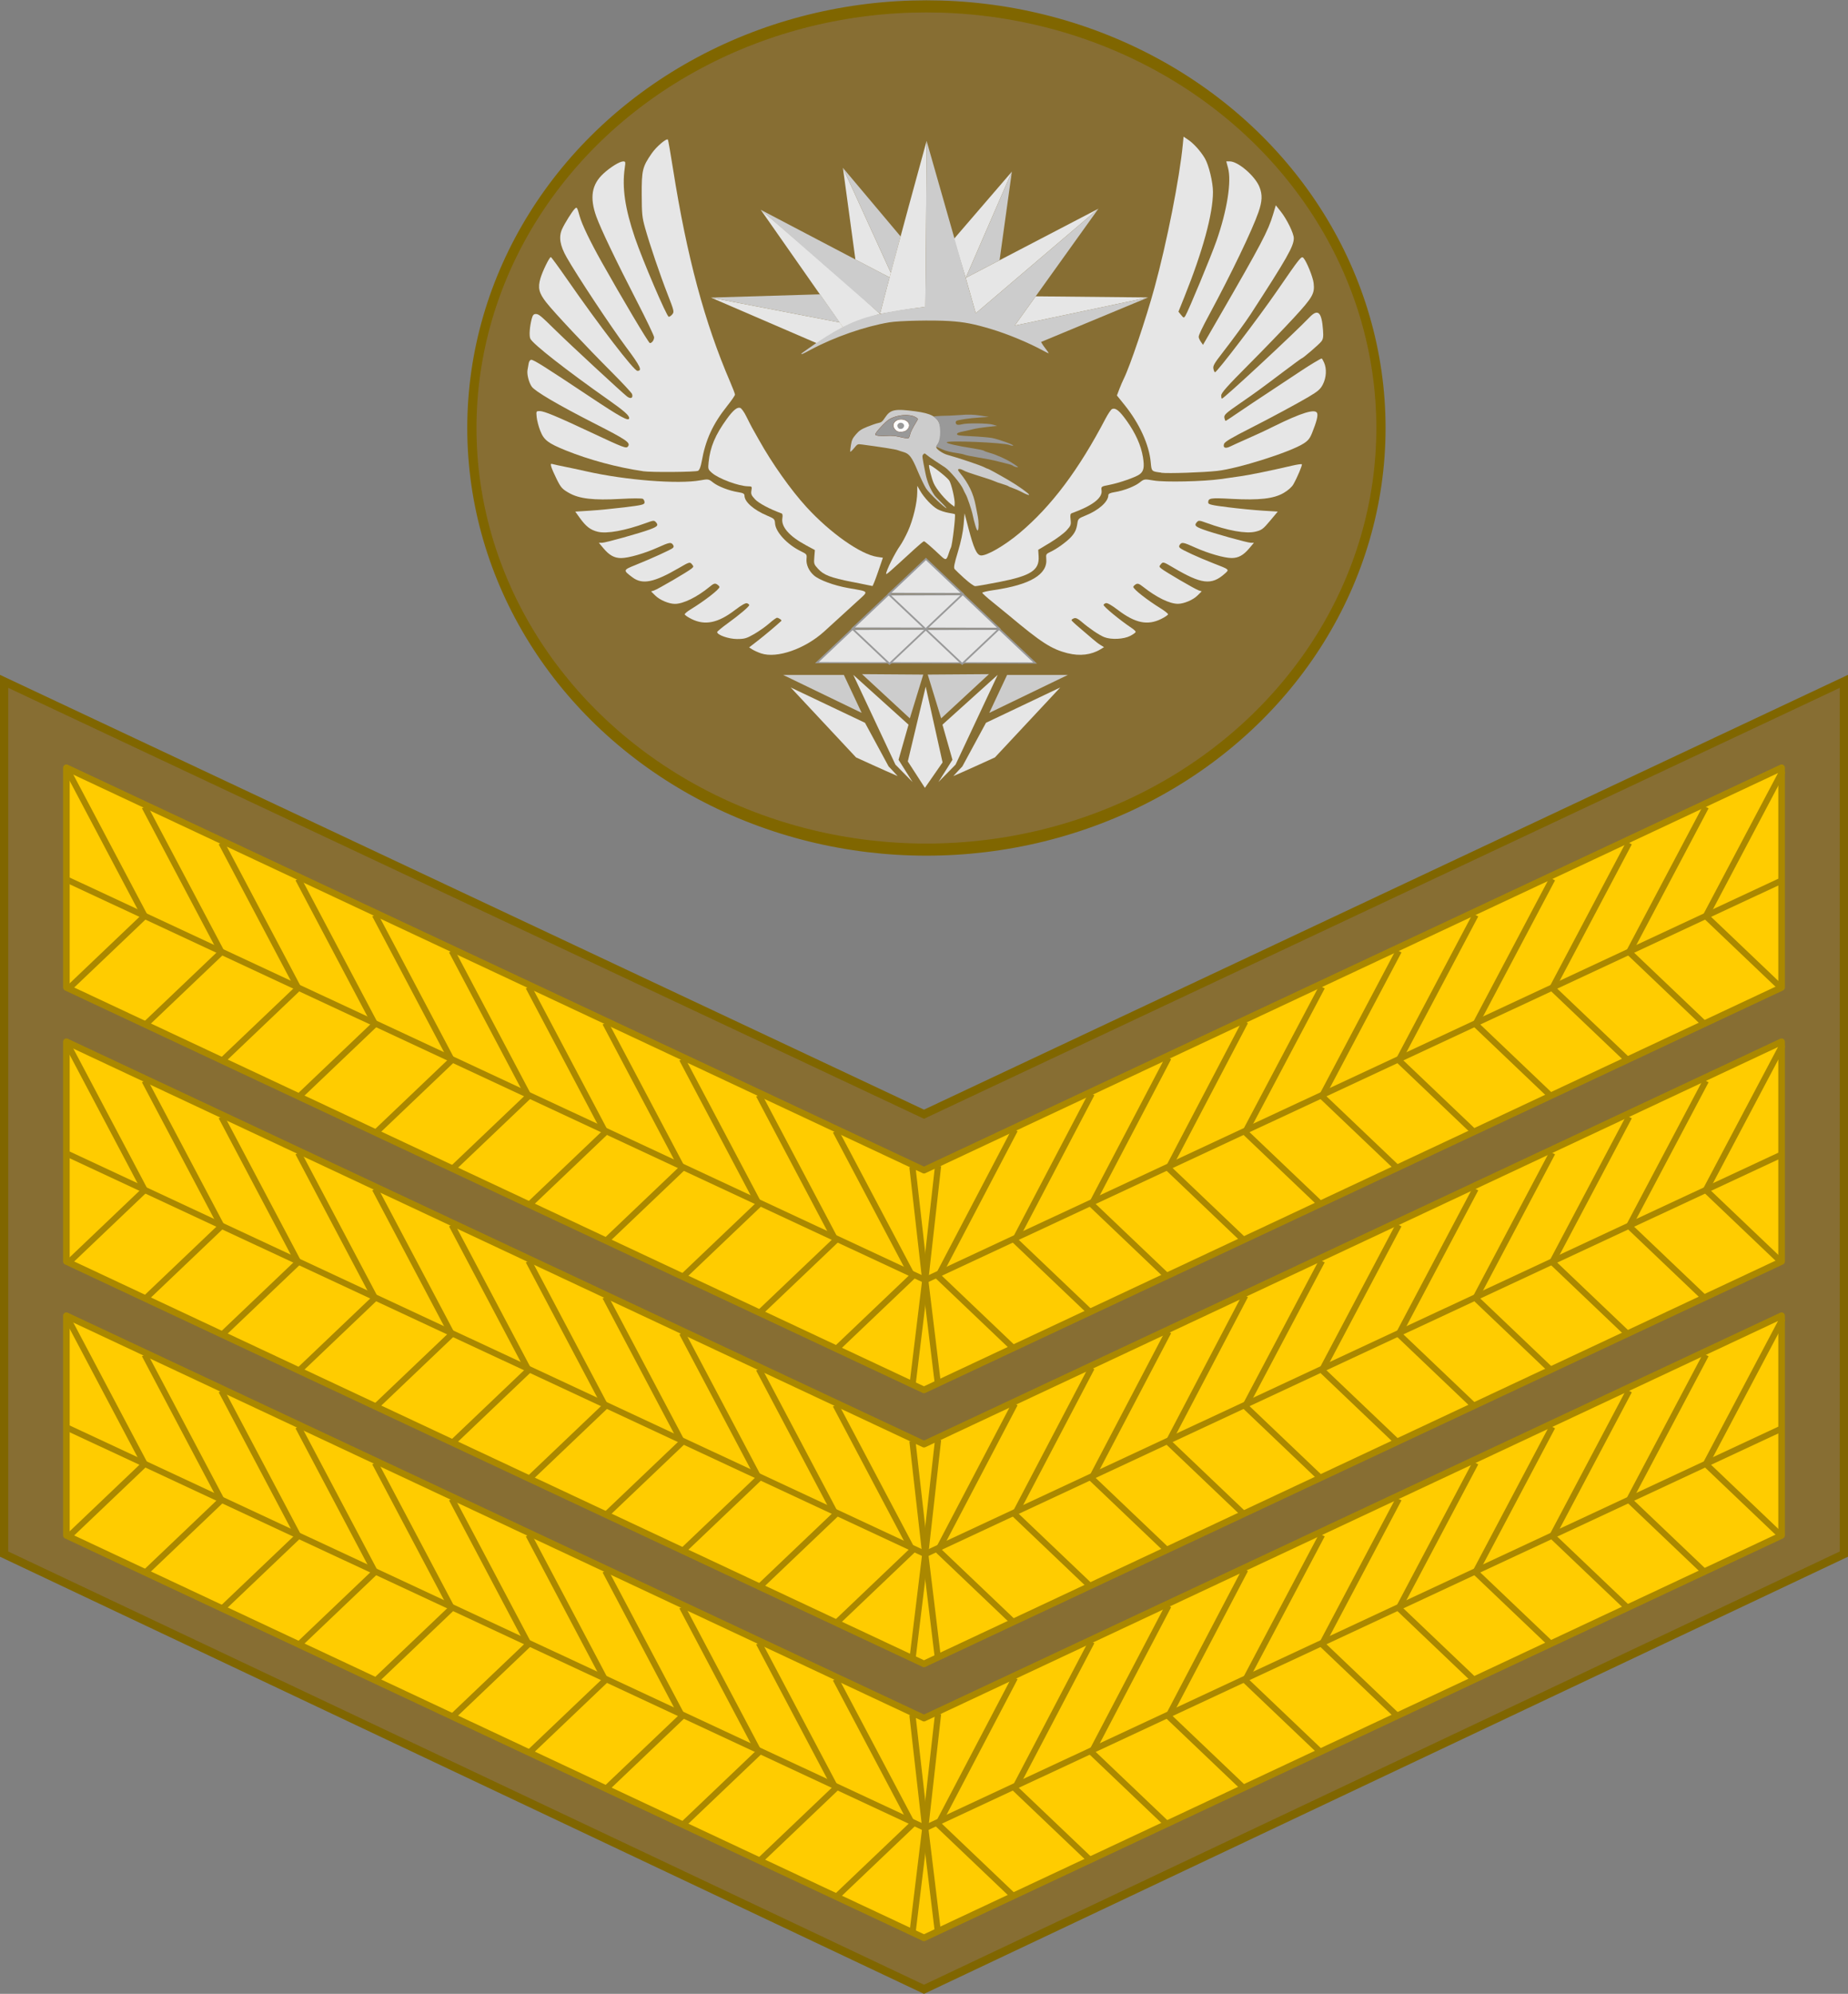
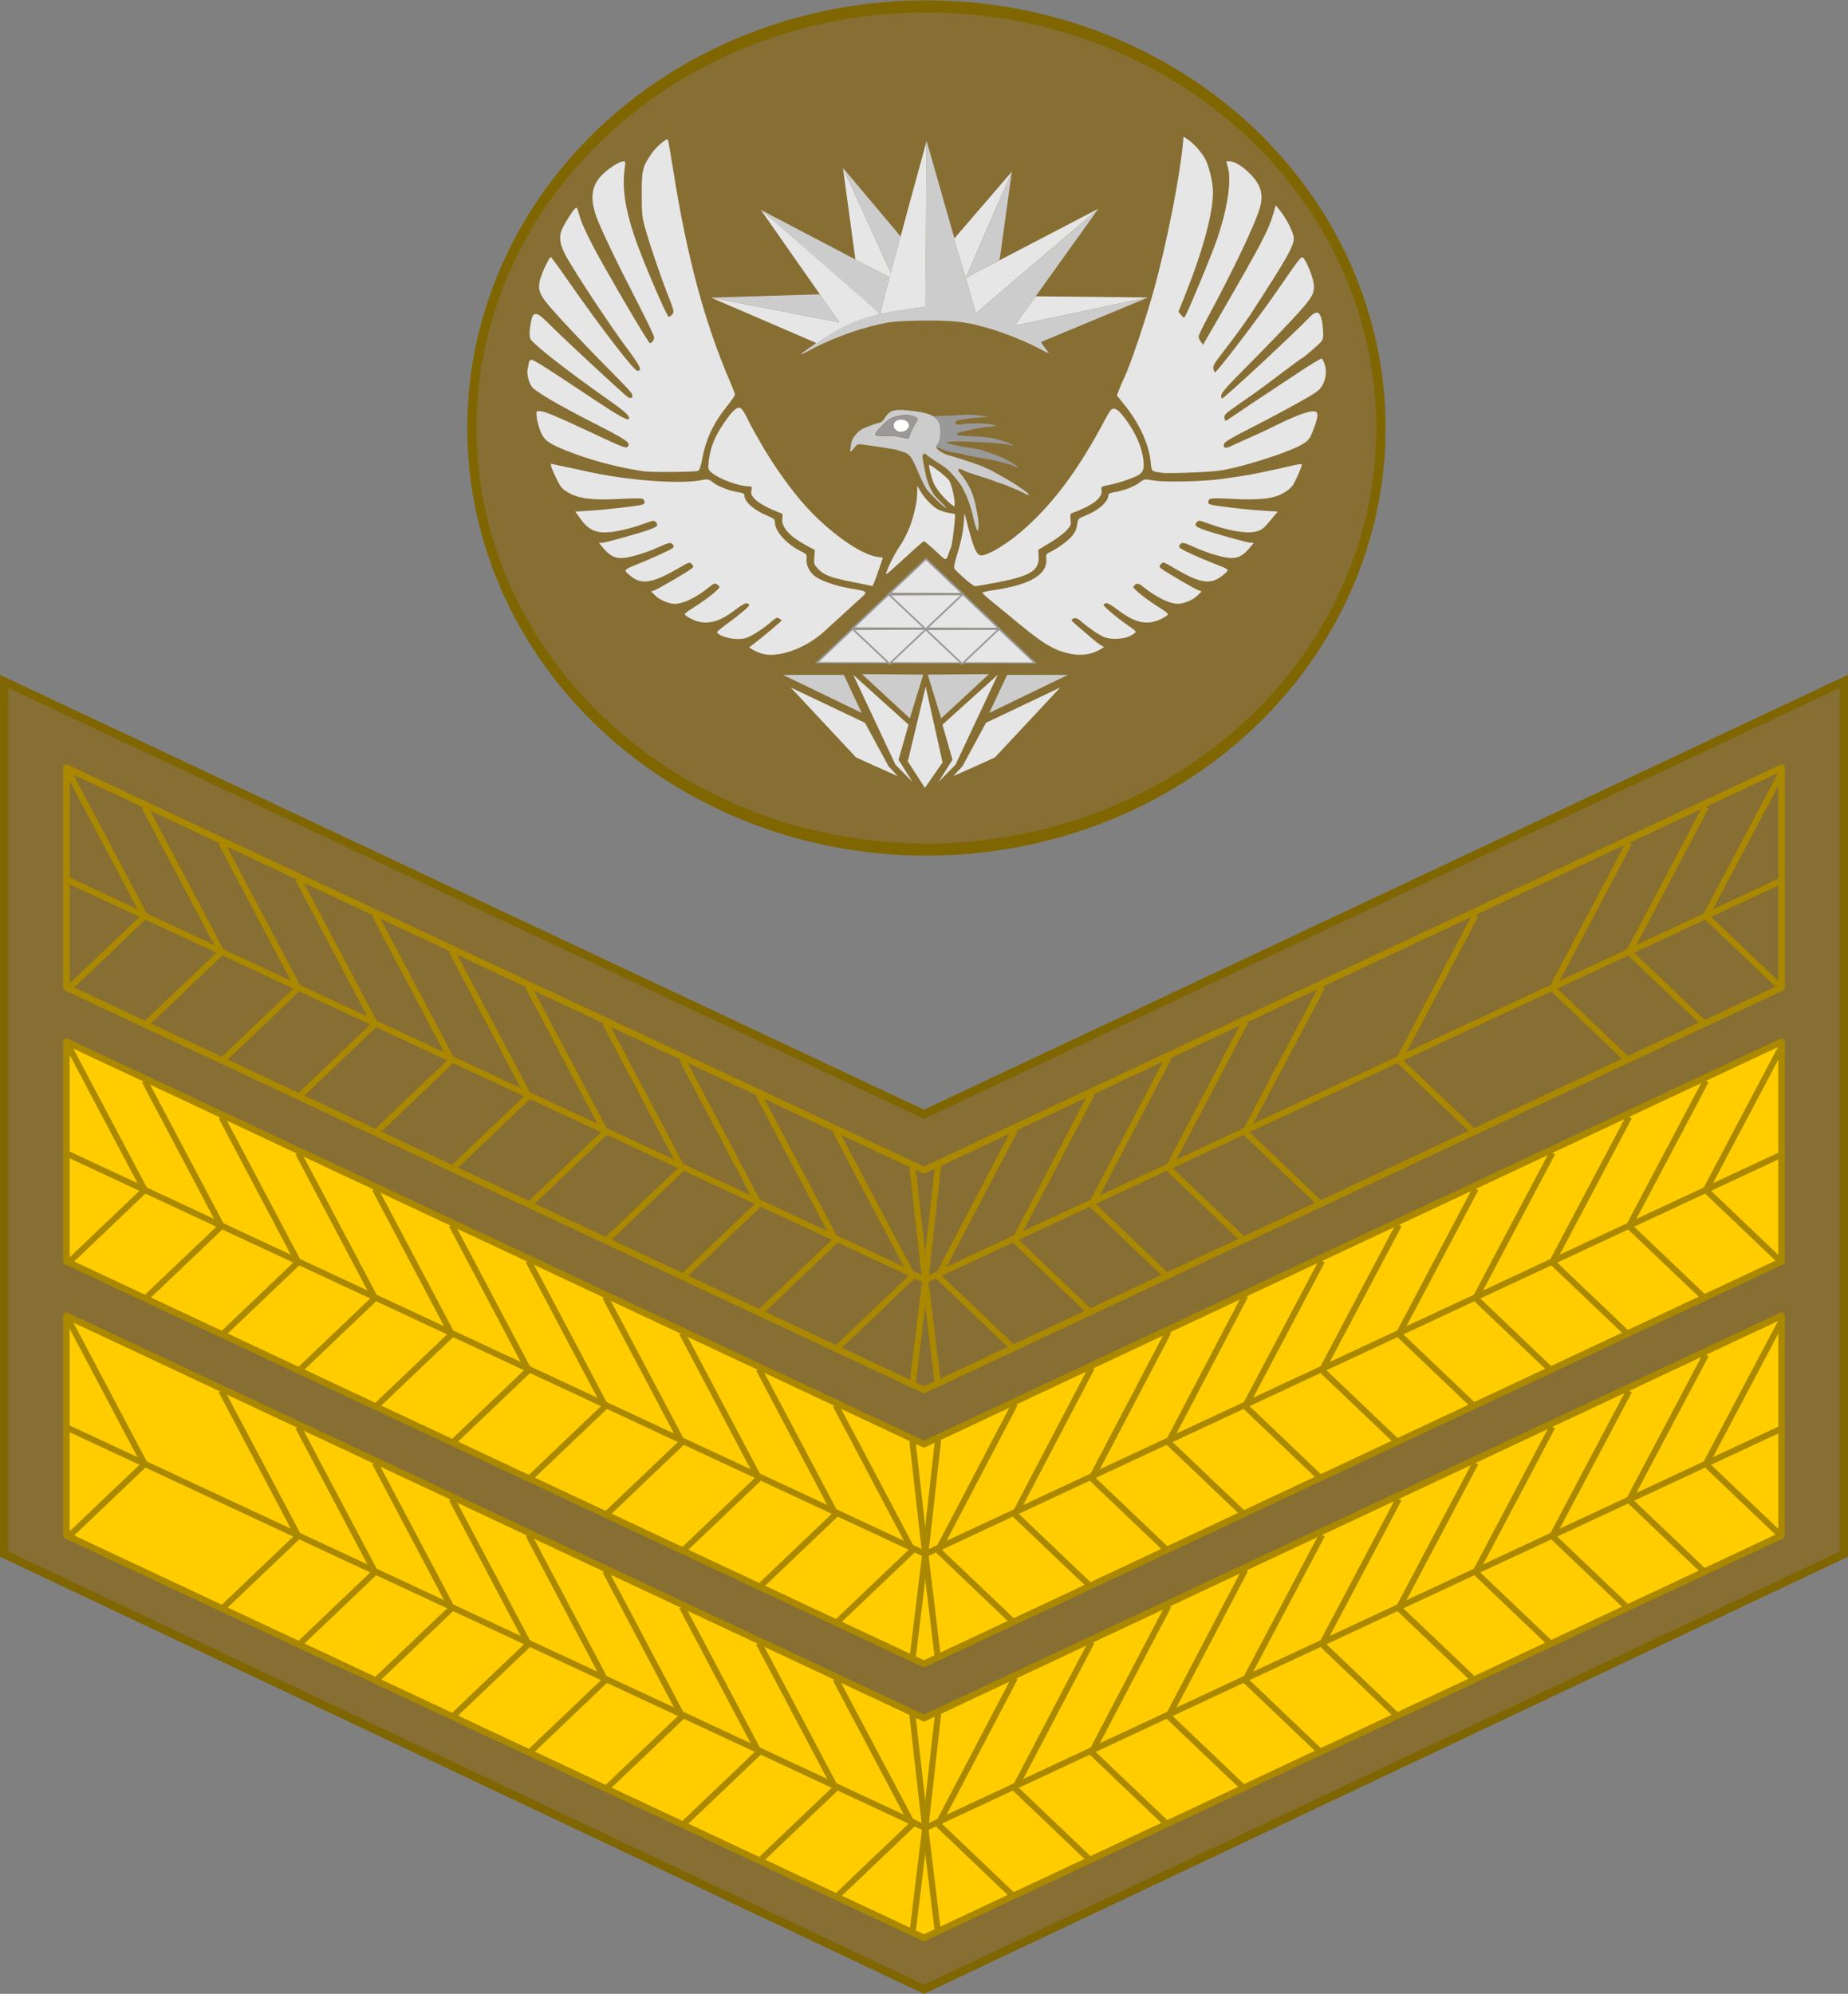
<svg xmlns="http://www.w3.org/2000/svg" xmlns:ns1="http://www.inkscape.org/namespaces/inkscape" xmlns:ns2="http://sodipodi.sourceforge.net/DTD/sodipodi-0.dtd" width="55.174mm" height="59.518mm" viewBox="0 0 195.499 210.889" id="svg18402" version="1.1" ns1:version="0.92.0 r15299" ns2:docname="SAA-OR-7.svg">
  <rect x="0" y="0" width="195.499" height="210.889" fill="#808080" stroke="none" />
  <defs id="defs18404">
    <linearGradient id="linearGradient11276">
      <stop style="stop-color:#c99e4e;stop-opacity:1" offset="0" id="stop11278" />
      <stop id="stop11280" offset="0.5" style="stop-color:#f8da8a;stop-opacity:1" />
      <stop style="stop-color:#cfa555;stop-opacity:1" offset="1" id="stop11282" />
    </linearGradient>
    <ns1:perspective ns2:type="inkscape:persp3d" ns1:vp_x="0 : 92.500003 : 1" ns1:vp_y="0 : 999.99999 : 0" ns1:vp_z="99.999994 : 92.500003 : 1" ns1:persp3d-origin="49.999999 : 61.666669 : 1" id="perspective3317" />
    <ns1:perspective id="perspective3847" ns1:persp3d-origin="372.04724 : 350.7874 : 1" ns1:vp_z="744.09448 : 526.18111 : 1" ns1:vp_y="0 : 999.99999 : 0" ns1:vp_x="0 : 526.18111 : 1" ns2:type="inkscape:persp3d" />
    <ns1:perspective ns2:type="inkscape:persp3d" ns1:vp_x="0 : 92.500003 : 1" ns1:vp_y="0 : 999.99999 : 0" ns1:vp_z="99.999994 : 92.500003 : 1" ns1:persp3d-origin="49.999999 : 61.666669 : 1" id="perspective3317-9" />
    <ns1:perspective id="perspective3847-4" ns1:persp3d-origin="372.04724 : 350.7874 : 1" ns1:vp_z="744.09448 : 526.18111 : 1" ns1:vp_y="0 : 999.99999 : 0" ns1:vp_x="0 : 526.18111 : 1" ns2:type="inkscape:persp3d" />
    <ns1:perspective id="perspective3317-4" ns1:persp3d-origin="50 : 61.666666 : 1" ns1:vp_z="99.999998 : 92.499999 : 1" ns1:vp_y="0 : 999.99999 : 0" ns1:vp_x="0 : 92.499999 : 1" ns2:type="inkscape:persp3d" />
    <ns1:perspective ns2:type="inkscape:persp3d" ns1:vp_x="0 : 526.18109 : 1" ns1:vp_y="0 : 999.99999 : 0" ns1:vp_z="744.09448 : 526.18109 : 1" ns1:persp3d-origin="372.04724 : 350.78739 : 1" id="perspective3847-3" />
    <ns1:perspective id="perspective3317-7" ns1:persp3d-origin="50 : 61.666666 : 1" ns1:vp_z="99.999998 : 92.499999 : 1" ns1:vp_y="0 : 999.99999 : 0" ns1:vp_x="0 : 92.499999 : 1" ns2:type="inkscape:persp3d" />
    <ns1:perspective ns2:type="inkscape:persp3d" ns1:vp_x="0 : 526.18109 : 1" ns1:vp_y="0 : 999.99999 : 0" ns1:vp_z="744.09448 : 526.18109 : 1" ns1:persp3d-origin="372.04724 : 350.78739 : 1" id="perspective3847-5" />
  </defs>
  <ns2:namedview id="base" pagecolor="#ffffff" bordercolor="#666666" borderopacity="1.0" ns1:pageopacity="0.0" ns1:pageshadow="2" ns1:zoom="2.8" ns1:cx="85.412149" ns1:cy="104.01085" ns1:document-units="px" ns1:current-layer="layer1" showgrid="false" fit-margin-top="0" fit-margin-left="0" fit-margin-right="0" fit-margin-bottom="0" ns1:window-width="1920" ns1:window-height="1137" ns1:window-x="-8" ns1:window-y="-8" ns1:window-maximized="1" ns1:snap-bbox="true" ns1:snap-bbox-midpoints="true" />
  <g ns1:label="Layer 1" ns1:groupmode="layer" id="layer1" transform="translate(841.159,-922.484)">
    <path style="fill:#876e33;fill-opacity:1;fill-rule:evenodd;stroke:#806600;stroke-width:0.874;stroke-linecap:square;stroke-linejoin:miter;stroke-miterlimit:4;stroke-dasharray:none;stroke-opacity:1" d="m -646.097,994.55 -97.313,45.783 -97.313,-45.783 v 92.309 l 97.313,46.031 97.313,-46.031 z" id="path11552" ns1:connector-curvature="0" ns2:nodetypes="ccccccc" />
    <g transform="translate(2.6757141e-6,57.956)" id="g5342-2">
      <path style="fill:#ffcc00;fill-opacity:1;fill-rule:evenodd;stroke:none;stroke-width:0.696px;stroke-linecap:butt;stroke-linejoin:miter;stroke-opacity:1" d="m -652.685,1003.688 -90.725,42.566 -90.725,-42.566 v 23.24 l 90.725,42.566 90.725,-42.566 z" id="path11696-4" ns1:connector-curvature="0" ns2:nodetypes="ccccccc" />
      <g id="g5310-5">
        <path style="fill:none;fill-opacity:1;fill-rule:evenodd;stroke:#aa8800;stroke-width:0.696;stroke-linecap:round;stroke-linejoin:round;stroke-miterlimit:4;stroke-dasharray:none;stroke-opacity:1" d="m -652.685,1003.688 -90.725,42.566 -90.725,-42.566 v 23.24 l 90.725,42.566 90.725,-42.566 z" id="path11760-0" ns1:connector-curvature="0" ns2:nodetypes="ccccccc" />
        <g transform="matrix(0.694,0,0,0.69,-226.063,426.743)" id="g5405-0-3" style="stroke:#aa8800;stroke-width:0.938;stroke-miterlimit:4;stroke-dasharray:none;stroke-opacity:1">
          <path ns1:connector-curvature="0" id="path5034-6-6" d="m -875.958,853.371 130.694,61.318 130.694,-61.318" style="fill:none;stroke:#aa8800;stroke-width:0.938;stroke-linecap:butt;stroke-linejoin:miter;stroke-miterlimit:4;stroke-dasharray:none;stroke-opacity:1" />
          <path ns2:nodetypes="ccc" ns1:connector-curvature="0" id="path5038-7-1" d="m -875.958,870.11 11.704,-11.217 -11.704,-22.262" style="fill:none;stroke:#aa8800;stroke-width:0.938;stroke-linecap:butt;stroke-linejoin:miter;stroke-miterlimit:4;stroke-dasharray:none;stroke-opacity:1" />
-           <path ns2:nodetypes="ccc" ns1:connector-curvature="0" id="path5038-1-3-5" d="m -864.254,875.632 11.704,-11.217 -11.704,-22.262" style="fill:none;stroke:#aa8800;stroke-width:0.938;stroke-linecap:butt;stroke-linejoin:miter;stroke-miterlimit:4;stroke-dasharray:none;stroke-opacity:1" />
          <path ns2:nodetypes="ccc" ns1:connector-curvature="0" id="path5038-4-0-4" d="m -852.55,881.155 11.704,-11.217 -11.704,-22.262" style="fill:none;stroke:#aa8800;stroke-width:0.938;stroke-linecap:butt;stroke-linejoin:miter;stroke-miterlimit:4;stroke-dasharray:none;stroke-opacity:1" />
          <path ns2:nodetypes="ccc" ns1:connector-curvature="0" id="path5038-6-1-0" d="m -840.847,886.677 11.704,-11.217 -11.704,-22.262" style="fill:none;stroke:#aa8800;stroke-width:0.938;stroke-linecap:butt;stroke-linejoin:miter;stroke-miterlimit:4;stroke-dasharray:none;stroke-opacity:1" />
          <path ns2:nodetypes="ccc" ns1:connector-curvature="0" id="path5038-11-29-9" d="m -829.143,892.2 11.704,-11.217 -11.704,-22.262" style="fill:none;stroke:#aa8800;stroke-width:0.938;stroke-linecap:butt;stroke-linejoin:miter;stroke-miterlimit:4;stroke-dasharray:none;stroke-opacity:1" />
          <path ns2:nodetypes="ccc" ns1:connector-curvature="0" id="path5038-48-1-6" d="m -817.439,897.722 11.704,-11.217 -11.704,-22.262" style="fill:none;stroke:#aa8800;stroke-width:0.938;stroke-linecap:butt;stroke-linejoin:miter;stroke-miterlimit:4;stroke-dasharray:none;stroke-opacity:1" />
          <path ns2:nodetypes="ccc" ns1:connector-curvature="0" id="path5038-9-7-5" d="m -805.736,903.245 11.704,-11.217 -11.704,-22.262" style="fill:none;stroke:#aa8800;stroke-width:0.938;stroke-linecap:butt;stroke-linejoin:miter;stroke-miterlimit:4;stroke-dasharray:none;stroke-opacity:1" />
          <path ns2:nodetypes="ccc" ns1:connector-curvature="0" id="path5038-8-4-0" d="m -794.032,908.767 11.704,-11.217 -11.704,-22.261" style="fill:none;stroke:#aa8800;stroke-width:0.938;stroke-linecap:butt;stroke-linejoin:miter;stroke-miterlimit:4;stroke-dasharray:none;stroke-opacity:1" />
          <path ns2:nodetypes="ccc" ns1:connector-curvature="0" id="path5038-84-4-0" d="m -782.329,914.29 11.704,-11.217 -11.704,-22.261" style="fill:none;stroke:#aa8800;stroke-width:0.938;stroke-linecap:butt;stroke-linejoin:miter;stroke-miterlimit:4;stroke-dasharray:none;stroke-opacity:1" />
          <path ns2:nodetypes="ccc" ns1:connector-curvature="0" id="path5038-19-0-8" d="m -770.625,919.812 11.704,-11.217 -11.704,-22.261" style="fill:none;stroke:#aa8800;stroke-width:0.938;stroke-linecap:butt;stroke-linejoin:miter;stroke-miterlimit:4;stroke-dasharray:none;stroke-opacity:1" />
          <path ns2:nodetypes="ccc" ns1:connector-curvature="0" id="path5038-12-1-0" d="m -758.921,925.335 11.704,-11.217 -11.704,-22.261" style="fill:none;stroke:#aa8800;stroke-width:0.938;stroke-linecap:butt;stroke-linejoin:miter;stroke-miterlimit:4;stroke-dasharray:none;stroke-opacity:1" />
          <g transform="matrix(-1,0,0,1,-1494.116,93.711)" id="g5358-0-0" style="stroke:#aa8800;stroke-width:0.938;stroke-miterlimit:4;stroke-dasharray:none;stroke-opacity:1">
            <path style="fill:none;stroke:#aa8800;stroke-width:0.938;stroke-linecap:butt;stroke-linejoin:miter;stroke-miterlimit:4;stroke-dasharray:none;stroke-opacity:1" d="m -879.546,776.399 11.704,-11.217 -11.704,-22.262" id="path5038-96-0-3" ns1:connector-curvature="0" ns2:nodetypes="ccc" />
            <path style="fill:none;stroke:#aa8800;stroke-width:0.938;stroke-linecap:butt;stroke-linejoin:miter;stroke-miterlimit:4;stroke-dasharray:none;stroke-opacity:1" d="m -867.843,781.921 11.704,-11.217 -11.704,-22.262" id="path5038-1-5-3-6" ns1:connector-curvature="0" ns2:nodetypes="ccc" />
            <path style="fill:none;stroke:#aa8800;stroke-width:0.938;stroke-linecap:butt;stroke-linejoin:miter;stroke-miterlimit:4;stroke-dasharray:none;stroke-opacity:1" d="m -856.139,787.444 11.704,-11.217 -11.704,-22.262" id="path5038-4-8-1-3" ns1:connector-curvature="0" ns2:nodetypes="ccc" />
            <path style="fill:none;stroke:#aa8800;stroke-width:0.938;stroke-linecap:butt;stroke-linejoin:miter;stroke-miterlimit:4;stroke-dasharray:none;stroke-opacity:1" d="m -844.435,792.966 11.704,-11.217 -11.704,-22.262" id="path5038-6-0-8-9" ns1:connector-curvature="0" ns2:nodetypes="ccc" />
            <path style="fill:none;stroke:#aa8800;stroke-width:0.938;stroke-linecap:butt;stroke-linejoin:miter;stroke-miterlimit:4;stroke-dasharray:none;stroke-opacity:1" d="m -832.732,798.489 11.704,-11.217 -11.704,-22.262" id="path5038-11-9-9-5" ns1:connector-curvature="0" ns2:nodetypes="ccc" />
            <path style="fill:none;stroke:#aa8800;stroke-width:0.938;stroke-linecap:butt;stroke-linejoin:miter;stroke-miterlimit:4;stroke-dasharray:none;stroke-opacity:1" d="m -821.028,804.011 11.704,-11.217 -11.704,-22.262" id="path5038-48-3-2-7" ns1:connector-curvature="0" ns2:nodetypes="ccc" />
            <path style="fill:none;stroke:#aa8800;stroke-width:0.938;stroke-linecap:butt;stroke-linejoin:miter;stroke-miterlimit:4;stroke-dasharray:none;stroke-opacity:1" d="m -809.325,809.534 11.704,-11.217 -11.704,-22.262" id="path5038-9-1-6-8" ns1:connector-curvature="0" ns2:nodetypes="ccc" />
            <path style="fill:none;stroke:#aa8800;stroke-width:0.938;stroke-linecap:butt;stroke-linejoin:miter;stroke-miterlimit:4;stroke-dasharray:none;stroke-opacity:1" d="m -797.621,815.056 11.704,-11.217 -11.704,-22.457" id="path5038-8-3-8-9" ns1:connector-curvature="0" ns2:nodetypes="ccc" />
            <path style="fill:none;stroke:#aa8800;stroke-width:0.938;stroke-linecap:butt;stroke-linejoin:miter;stroke-miterlimit:4;stroke-dasharray:none;stroke-opacity:1" d="m -785.917,820.579 11.704,-11.217 -11.704,-22.457" id="path5038-84-0-4-7" ns1:connector-curvature="0" ns2:nodetypes="ccc" />
            <path style="fill:none;stroke:#aa8800;stroke-width:0.938;stroke-linecap:butt;stroke-linejoin:miter;stroke-miterlimit:4;stroke-dasharray:none;stroke-opacity:1" d="m -774.214,826.101 11.704,-11.217 -11.704,-22.457" id="path5038-19-5-6-3" ns1:connector-curvature="0" ns2:nodetypes="ccc" />
            <path style="fill:none;stroke:#aa8800;stroke-width:0.938;stroke-linecap:butt;stroke-linejoin:miter;stroke-miterlimit:4;stroke-dasharray:none;stroke-opacity:1" d="m -762.51,831.624 11.704,-11.217 -11.704,-22.457" id="path5038-12-9-9-4" ns1:connector-curvature="0" ns2:nodetypes="ccc" />
          </g>
          <path ns2:nodetypes="ccc" ns1:connector-curvature="0" id="path5362-8-5" d="m -747.218,897.38 1.954,17.309 -1.954,16.169" style="fill:none;stroke:#aa8800;stroke-width:0.938;stroke-linecap:butt;stroke-linejoin:miter;stroke-miterlimit:4;stroke-dasharray:none;stroke-opacity:1" />
          <path ns2:nodetypes="ccc" ns1:connector-curvature="0" id="path5362-9-5-9" d="m -743.31,897.184 -1.954,17.505 1.954,16.169" style="fill:none;stroke:#aa8800;stroke-width:0.938;stroke-linecap:butt;stroke-linejoin:miter;stroke-miterlimit:4;stroke-dasharray:none;stroke-opacity:1" />
        </g>
      </g>
    </g>
    <g transform="translate(-9.0936925e-4,28.978)" id="g5342-5">
      <path style="fill:#ffcc00;fill-opacity:1;fill-rule:evenodd;stroke:none;stroke-width:0.696px;stroke-linecap:butt;stroke-linejoin:miter;stroke-opacity:1" d="m -652.685,1003.688 -90.725,42.566 -90.725,-42.566 v 23.24 l 90.725,42.566 90.725,-42.566 z" id="path11696-6" ns1:connector-curvature="0" ns2:nodetypes="ccccccc" />
      <g id="g5310-3">
        <path style="fill:none;fill-opacity:1;fill-rule:evenodd;stroke:#aa8800;stroke-width:0.696;stroke-linecap:round;stroke-linejoin:round;stroke-miterlimit:4;stroke-dasharray:none;stroke-opacity:1" d="m -652.685,1003.688 -90.725,42.566 -90.725,-42.566 v 23.24 l 90.725,42.566 90.725,-42.566 z" id="path11760-1" ns1:connector-curvature="0" ns2:nodetypes="ccccccc" />
        <g transform="matrix(0.694,0,0,0.69,-226.063,426.743)" id="g5405-0-5" style="stroke:#aa8800;stroke-width:0.938;stroke-miterlimit:4;stroke-dasharray:none;stroke-opacity:1">
          <path ns1:connector-curvature="0" id="path5034-6-68" d="m -875.958,853.371 130.694,61.318 130.694,-61.318" style="fill:none;stroke:#aa8800;stroke-width:0.938;stroke-linecap:butt;stroke-linejoin:miter;stroke-miterlimit:4;stroke-dasharray:none;stroke-opacity:1" />
          <path ns2:nodetypes="ccc" ns1:connector-curvature="0" id="path5038-7-6" d="m -875.958,870.11 11.704,-11.217 -11.704,-22.262" style="fill:none;stroke:#aa8800;stroke-width:0.938;stroke-linecap:butt;stroke-linejoin:miter;stroke-miterlimit:4;stroke-dasharray:none;stroke-opacity:1" />
          <path ns2:nodetypes="ccc" ns1:connector-curvature="0" id="path5038-1-3-3" d="m -864.254,875.632 11.704,-11.217 -11.704,-22.262" style="fill:none;stroke:#aa8800;stroke-width:0.938;stroke-linecap:butt;stroke-linejoin:miter;stroke-miterlimit:4;stroke-dasharray:none;stroke-opacity:1" />
          <path ns2:nodetypes="ccc" ns1:connector-curvature="0" id="path5038-4-0-0" d="m -852.55,881.155 11.704,-11.217 -11.704,-22.262" style="fill:none;stroke:#aa8800;stroke-width:0.938;stroke-linecap:butt;stroke-linejoin:miter;stroke-miterlimit:4;stroke-dasharray:none;stroke-opacity:1" />
          <path ns2:nodetypes="ccc" ns1:connector-curvature="0" id="path5038-6-1-6" d="m -840.847,886.677 11.704,-11.217 -11.704,-22.262" style="fill:none;stroke:#aa8800;stroke-width:0.938;stroke-linecap:butt;stroke-linejoin:miter;stroke-miterlimit:4;stroke-dasharray:none;stroke-opacity:1" />
          <path ns2:nodetypes="ccc" ns1:connector-curvature="0" id="path5038-11-29-2" d="m -829.143,892.2 11.704,-11.217 -11.704,-22.262" style="fill:none;stroke:#aa8800;stroke-width:0.938;stroke-linecap:butt;stroke-linejoin:miter;stroke-miterlimit:4;stroke-dasharray:none;stroke-opacity:1" />
          <path ns2:nodetypes="ccc" ns1:connector-curvature="0" id="path5038-48-1-7" d="m -817.439,897.722 11.704,-11.217 -11.704,-22.262" style="fill:none;stroke:#aa8800;stroke-width:0.938;stroke-linecap:butt;stroke-linejoin:miter;stroke-miterlimit:4;stroke-dasharray:none;stroke-opacity:1" />
          <path ns2:nodetypes="ccc" ns1:connector-curvature="0" id="path5038-9-7-7" d="m -805.736,903.245 11.704,-11.217 -11.704,-22.262" style="fill:none;stroke:#aa8800;stroke-width:0.938;stroke-linecap:butt;stroke-linejoin:miter;stroke-miterlimit:4;stroke-dasharray:none;stroke-opacity:1" />
          <path ns2:nodetypes="ccc" ns1:connector-curvature="0" id="path5038-8-4-5" d="m -794.032,908.767 11.704,-11.217 -11.704,-22.261" style="fill:none;stroke:#aa8800;stroke-width:0.938;stroke-linecap:butt;stroke-linejoin:miter;stroke-miterlimit:4;stroke-dasharray:none;stroke-opacity:1" />
          <path ns2:nodetypes="ccc" ns1:connector-curvature="0" id="path5038-84-4-8" d="m -782.329,914.29 11.704,-11.217 -11.704,-22.261" style="fill:none;stroke:#aa8800;stroke-width:0.938;stroke-linecap:butt;stroke-linejoin:miter;stroke-miterlimit:4;stroke-dasharray:none;stroke-opacity:1" />
          <path ns2:nodetypes="ccc" ns1:connector-curvature="0" id="path5038-19-0-9" d="m -770.625,919.812 11.704,-11.217 -11.704,-22.261" style="fill:none;stroke:#aa8800;stroke-width:0.938;stroke-linecap:butt;stroke-linejoin:miter;stroke-miterlimit:4;stroke-dasharray:none;stroke-opacity:1" />
          <path ns2:nodetypes="ccc" ns1:connector-curvature="0" id="path5038-12-1-07" d="m -758.921,925.335 11.704,-11.217 -11.704,-22.261" style="fill:none;stroke:#aa8800;stroke-width:0.938;stroke-linecap:butt;stroke-linejoin:miter;stroke-miterlimit:4;stroke-dasharray:none;stroke-opacity:1" />
          <g transform="matrix(-1,0,0,1,-1494.116,93.711)" id="g5358-0-7" style="stroke:#aa8800;stroke-width:0.938;stroke-miterlimit:4;stroke-dasharray:none;stroke-opacity:1">
            <path style="fill:none;stroke:#aa8800;stroke-width:0.938;stroke-linecap:butt;stroke-linejoin:miter;stroke-miterlimit:4;stroke-dasharray:none;stroke-opacity:1" d="m -879.546,776.399 11.704,-11.217 -11.704,-22.262" id="path5038-96-0-35" ns1:connector-curvature="0" ns2:nodetypes="ccc" />
            <path style="fill:none;stroke:#aa8800;stroke-width:0.938;stroke-linecap:butt;stroke-linejoin:miter;stroke-miterlimit:4;stroke-dasharray:none;stroke-opacity:1" d="m -867.843,781.921 11.704,-11.217 -11.704,-22.262" id="path5038-1-5-3-2" ns1:connector-curvature="0" ns2:nodetypes="ccc" />
            <path style="fill:none;stroke:#aa8800;stroke-width:0.938;stroke-linecap:butt;stroke-linejoin:miter;stroke-miterlimit:4;stroke-dasharray:none;stroke-opacity:1" d="m -856.139,787.444 11.704,-11.217 -11.704,-22.262" id="path5038-4-8-1-6" ns1:connector-curvature="0" ns2:nodetypes="ccc" />
            <path style="fill:none;stroke:#aa8800;stroke-width:0.938;stroke-linecap:butt;stroke-linejoin:miter;stroke-miterlimit:4;stroke-dasharray:none;stroke-opacity:1" d="m -844.435,792.966 11.704,-11.217 -11.704,-22.262" id="path5038-6-0-8-0" ns1:connector-curvature="0" ns2:nodetypes="ccc" />
            <path style="fill:none;stroke:#aa8800;stroke-width:0.938;stroke-linecap:butt;stroke-linejoin:miter;stroke-miterlimit:4;stroke-dasharray:none;stroke-opacity:1" d="m -832.732,798.489 11.704,-11.217 -11.704,-22.262" id="path5038-11-9-9-7" ns1:connector-curvature="0" ns2:nodetypes="ccc" />
            <path style="fill:none;stroke:#aa8800;stroke-width:0.938;stroke-linecap:butt;stroke-linejoin:miter;stroke-miterlimit:4;stroke-dasharray:none;stroke-opacity:1" d="m -821.028,804.011 11.704,-11.217 -11.704,-22.262" id="path5038-48-3-2-3" ns1:connector-curvature="0" ns2:nodetypes="ccc" />
            <path style="fill:none;stroke:#aa8800;stroke-width:0.938;stroke-linecap:butt;stroke-linejoin:miter;stroke-miterlimit:4;stroke-dasharray:none;stroke-opacity:1" d="m -809.325,809.534 11.704,-11.217 -11.704,-22.262" id="path5038-9-1-6-3" ns1:connector-curvature="0" ns2:nodetypes="ccc" />
            <path style="fill:none;stroke:#aa8800;stroke-width:0.938;stroke-linecap:butt;stroke-linejoin:miter;stroke-miterlimit:4;stroke-dasharray:none;stroke-opacity:1" d="m -797.621,815.056 11.704,-11.217 -11.704,-22.457" id="path5038-8-3-8-3" ns1:connector-curvature="0" ns2:nodetypes="ccc" />
            <path style="fill:none;stroke:#aa8800;stroke-width:0.938;stroke-linecap:butt;stroke-linejoin:miter;stroke-miterlimit:4;stroke-dasharray:none;stroke-opacity:1" d="m -785.917,820.579 11.704,-11.217 -11.704,-22.457" id="path5038-84-0-4-9" ns1:connector-curvature="0" ns2:nodetypes="ccc" />
            <path style="fill:none;stroke:#aa8800;stroke-width:0.938;stroke-linecap:butt;stroke-linejoin:miter;stroke-miterlimit:4;stroke-dasharray:none;stroke-opacity:1" d="m -774.214,826.101 11.704,-11.217 -11.704,-22.457" id="path5038-19-5-6-2" ns1:connector-curvature="0" ns2:nodetypes="ccc" />
            <path style="fill:none;stroke:#aa8800;stroke-width:0.938;stroke-linecap:butt;stroke-linejoin:miter;stroke-miterlimit:4;stroke-dasharray:none;stroke-opacity:1" d="m -762.51,831.624 11.704,-11.217 -11.704,-22.457" id="path5038-12-9-9-6" ns1:connector-curvature="0" ns2:nodetypes="ccc" />
          </g>
          <path ns2:nodetypes="ccc" ns1:connector-curvature="0" id="path5362-8-6" d="m -747.218,897.38 1.954,17.309 -1.954,16.169" style="fill:none;stroke:#aa8800;stroke-width:0.938;stroke-linecap:butt;stroke-linejoin:miter;stroke-miterlimit:4;stroke-dasharray:none;stroke-opacity:1" />
          <path ns2:nodetypes="ccc" ns1:connector-curvature="0" id="path5362-9-5-8" d="m -743.31,897.184 -1.954,17.505 1.954,16.169" style="fill:none;stroke:#aa8800;stroke-width:0.938;stroke-linecap:butt;stroke-linejoin:miter;stroke-miterlimit:4;stroke-dasharray:none;stroke-opacity:1" />
        </g>
      </g>
    </g>
    <g id="g5342">
-       <path style="fill:#ffcc00;fill-opacity:1;fill-rule:evenodd;stroke:none;stroke-width:0.696px;stroke-linecap:butt;stroke-linejoin:miter;stroke-opacity:1" d="m -652.685,1003.688 -90.725,42.566 -90.725,-42.566 v 23.24 l 90.725,42.566 90.725,-42.566 z" id="path11696" ns1:connector-curvature="0" ns2:nodetypes="ccccccc" />
+       <path style="fill:#ffcc00;fill-opacity:1;fill-rule:evenodd;stroke:none;stroke-width:0.696px;stroke-linecap:butt;stroke-linejoin:miter;stroke-opacity:1" d="m -652.685,1003.688 -90.725,42.566 -90.725,-42.566 l 90.725,42.566 90.725,-42.566 z" id="path11696" ns1:connector-curvature="0" ns2:nodetypes="ccccccc" />
      <g id="g5310">
        <path style="fill:none;fill-opacity:1;fill-rule:evenodd;stroke:#aa8800;stroke-width:0.696;stroke-linecap:round;stroke-linejoin:round;stroke-miterlimit:4;stroke-dasharray:none;stroke-opacity:1" d="m -652.685,1003.688 -90.725,42.566 -90.725,-42.566 v 23.24 l 90.725,42.566 90.725,-42.566 z" id="path11760" ns1:connector-curvature="0" ns2:nodetypes="ccccccc" />
        <g transform="matrix(0.694,0,0,0.69,-226.063,426.743)" id="g5405-0" style="stroke:#aa8800;stroke-width:0.938;stroke-miterlimit:4;stroke-dasharray:none;stroke-opacity:1">
          <path ns1:connector-curvature="0" id="path5034-6" d="m -875.958,853.371 130.694,61.318 130.694,-61.318" style="fill:none;stroke:#aa8800;stroke-width:0.938;stroke-linecap:butt;stroke-linejoin:miter;stroke-miterlimit:4;stroke-dasharray:none;stroke-opacity:1" />
          <path ns2:nodetypes="ccc" ns1:connector-curvature="0" id="path5038-7" d="m -875.958,870.11 11.704,-11.217 -11.704,-22.262" style="fill:none;stroke:#aa8800;stroke-width:0.938;stroke-linecap:butt;stroke-linejoin:miter;stroke-miterlimit:4;stroke-dasharray:none;stroke-opacity:1" />
          <path ns2:nodetypes="ccc" ns1:connector-curvature="0" id="path5038-1-3" d="m -864.254,875.632 11.704,-11.217 -11.704,-22.262" style="fill:none;stroke:#aa8800;stroke-width:0.938;stroke-linecap:butt;stroke-linejoin:miter;stroke-miterlimit:4;stroke-dasharray:none;stroke-opacity:1" />
          <path ns2:nodetypes="ccc" ns1:connector-curvature="0" id="path5038-4-0" d="m -852.55,881.155 11.704,-11.217 -11.704,-22.262" style="fill:none;stroke:#aa8800;stroke-width:0.938;stroke-linecap:butt;stroke-linejoin:miter;stroke-miterlimit:4;stroke-dasharray:none;stroke-opacity:1" />
          <path ns2:nodetypes="ccc" ns1:connector-curvature="0" id="path5038-6-1" d="m -840.847,886.677 11.704,-11.217 -11.704,-22.262" style="fill:none;stroke:#aa8800;stroke-width:0.938;stroke-linecap:butt;stroke-linejoin:miter;stroke-miterlimit:4;stroke-dasharray:none;stroke-opacity:1" />
          <path ns2:nodetypes="ccc" ns1:connector-curvature="0" id="path5038-11-29" d="m -829.143,892.2 11.704,-11.217 -11.704,-22.262" style="fill:none;stroke:#aa8800;stroke-width:0.938;stroke-linecap:butt;stroke-linejoin:miter;stroke-miterlimit:4;stroke-dasharray:none;stroke-opacity:1" />
          <path ns2:nodetypes="ccc" ns1:connector-curvature="0" id="path5038-48-1" d="m -817.439,897.722 11.704,-11.217 -11.704,-22.262" style="fill:none;stroke:#aa8800;stroke-width:0.938;stroke-linecap:butt;stroke-linejoin:miter;stroke-miterlimit:4;stroke-dasharray:none;stroke-opacity:1" />
          <path ns2:nodetypes="ccc" ns1:connector-curvature="0" id="path5038-9-7" d="m -805.736,903.245 11.704,-11.217 -11.704,-22.262" style="fill:none;stroke:#aa8800;stroke-width:0.938;stroke-linecap:butt;stroke-linejoin:miter;stroke-miterlimit:4;stroke-dasharray:none;stroke-opacity:1" />
          <path ns2:nodetypes="ccc" ns1:connector-curvature="0" id="path5038-8-4" d="m -794.032,908.767 11.704,-11.217 -11.704,-22.261" style="fill:none;stroke:#aa8800;stroke-width:0.938;stroke-linecap:butt;stroke-linejoin:miter;stroke-miterlimit:4;stroke-dasharray:none;stroke-opacity:1" />
          <path ns2:nodetypes="ccc" ns1:connector-curvature="0" id="path5038-84-4" d="m -782.329,914.29 11.704,-11.217 -11.704,-22.261" style="fill:none;stroke:#aa8800;stroke-width:0.938;stroke-linecap:butt;stroke-linejoin:miter;stroke-miterlimit:4;stroke-dasharray:none;stroke-opacity:1" />
          <path ns2:nodetypes="ccc" ns1:connector-curvature="0" id="path5038-19-0" d="m -770.625,919.812 11.704,-11.217 -11.704,-22.261" style="fill:none;stroke:#aa8800;stroke-width:0.938;stroke-linecap:butt;stroke-linejoin:miter;stroke-miterlimit:4;stroke-dasharray:none;stroke-opacity:1" />
          <path ns2:nodetypes="ccc" ns1:connector-curvature="0" id="path5038-12-1" d="m -758.921,925.335 11.704,-11.217 -11.704,-22.261" style="fill:none;stroke:#aa8800;stroke-width:0.938;stroke-linecap:butt;stroke-linejoin:miter;stroke-miterlimit:4;stroke-dasharray:none;stroke-opacity:1" />
          <g transform="matrix(-1,0,0,1,-1494.116,93.711)" id="g5358-0" style="stroke:#aa8800;stroke-width:0.938;stroke-miterlimit:4;stroke-dasharray:none;stroke-opacity:1">
            <path style="fill:none;stroke:#aa8800;stroke-width:0.938;stroke-linecap:butt;stroke-linejoin:miter;stroke-miterlimit:4;stroke-dasharray:none;stroke-opacity:1" d="m -879.546,776.399 11.704,-11.217 -11.704,-22.262" id="path5038-96-0" ns1:connector-curvature="0" ns2:nodetypes="ccc" />
            <path style="fill:none;stroke:#aa8800;stroke-width:0.938;stroke-linecap:butt;stroke-linejoin:miter;stroke-miterlimit:4;stroke-dasharray:none;stroke-opacity:1" d="m -867.843,781.921 11.704,-11.217 -11.704,-22.262" id="path5038-1-5-3" ns1:connector-curvature="0" ns2:nodetypes="ccc" />
            <path style="fill:none;stroke:#aa8800;stroke-width:0.938;stroke-linecap:butt;stroke-linejoin:miter;stroke-miterlimit:4;stroke-dasharray:none;stroke-opacity:1" d="m -856.139,787.444 11.704,-11.217 -11.704,-22.262" id="path5038-4-8-1" ns1:connector-curvature="0" ns2:nodetypes="ccc" />
-             <path style="fill:none;stroke:#aa8800;stroke-width:0.938;stroke-linecap:butt;stroke-linejoin:miter;stroke-miterlimit:4;stroke-dasharray:none;stroke-opacity:1" d="m -844.435,792.966 11.704,-11.217 -11.704,-22.262" id="path5038-6-0-8" ns1:connector-curvature="0" ns2:nodetypes="ccc" />
            <path style="fill:none;stroke:#aa8800;stroke-width:0.938;stroke-linecap:butt;stroke-linejoin:miter;stroke-miterlimit:4;stroke-dasharray:none;stroke-opacity:1" d="m -832.732,798.489 11.704,-11.217 -11.704,-22.262" id="path5038-11-9-9" ns1:connector-curvature="0" ns2:nodetypes="ccc" />
-             <path style="fill:none;stroke:#aa8800;stroke-width:0.938;stroke-linecap:butt;stroke-linejoin:miter;stroke-miterlimit:4;stroke-dasharray:none;stroke-opacity:1" d="m -821.028,804.011 11.704,-11.217 -11.704,-22.262" id="path5038-48-3-2" ns1:connector-curvature="0" ns2:nodetypes="ccc" />
            <path style="fill:none;stroke:#aa8800;stroke-width:0.938;stroke-linecap:butt;stroke-linejoin:miter;stroke-miterlimit:4;stroke-dasharray:none;stroke-opacity:1" d="m -809.325,809.534 11.704,-11.217 -11.704,-22.262" id="path5038-9-1-6" ns1:connector-curvature="0" ns2:nodetypes="ccc" />
            <path style="fill:none;stroke:#aa8800;stroke-width:0.938;stroke-linecap:butt;stroke-linejoin:miter;stroke-miterlimit:4;stroke-dasharray:none;stroke-opacity:1" d="m -797.621,815.056 11.704,-11.217 -11.704,-22.457" id="path5038-8-3-8" ns1:connector-curvature="0" ns2:nodetypes="ccc" />
            <path style="fill:none;stroke:#aa8800;stroke-width:0.938;stroke-linecap:butt;stroke-linejoin:miter;stroke-miterlimit:4;stroke-dasharray:none;stroke-opacity:1" d="m -785.917,820.579 11.704,-11.217 -11.704,-22.457" id="path5038-84-0-4" ns1:connector-curvature="0" ns2:nodetypes="ccc" />
            <path style="fill:none;stroke:#aa8800;stroke-width:0.938;stroke-linecap:butt;stroke-linejoin:miter;stroke-miterlimit:4;stroke-dasharray:none;stroke-opacity:1" d="m -774.214,826.101 11.704,-11.217 -11.704,-22.457" id="path5038-19-5-6" ns1:connector-curvature="0" ns2:nodetypes="ccc" />
            <path style="fill:none;stroke:#aa8800;stroke-width:0.938;stroke-linecap:butt;stroke-linejoin:miter;stroke-miterlimit:4;stroke-dasharray:none;stroke-opacity:1" d="m -762.51,831.624 11.704,-11.217 -11.704,-22.457" id="path5038-12-9-9" ns1:connector-curvature="0" ns2:nodetypes="ccc" />
          </g>
          <path ns2:nodetypes="ccc" ns1:connector-curvature="0" id="path5362-8" d="m -747.218,897.38 1.954,17.309 -1.954,16.169" style="fill:none;stroke:#aa8800;stroke-width:0.938;stroke-linecap:butt;stroke-linejoin:miter;stroke-miterlimit:4;stroke-dasharray:none;stroke-opacity:1" />
          <path ns2:nodetypes="ccc" ns1:connector-curvature="0" id="path5362-9-5" d="m -743.31,897.184 -1.954,17.505 1.954,16.169" style="fill:none;stroke:#aa8800;stroke-width:0.938;stroke-linecap:butt;stroke-linejoin:miter;stroke-miterlimit:4;stroke-dasharray:none;stroke-opacity:1" />
        </g>
      </g>
    </g>
    <path style="opacity:1;fill:#ffce0e;fill-opacity:1;stroke:none;stroke-width:0.029;stroke-linecap:square;stroke-linejoin:miter;stroke-miterlimit:4;stroke-dasharray:none;stroke-dashoffset:0;stroke-opacity:1;paint-order:markers stroke fill" d="" id="path5252" ns1:connector-curvature="0" />
    <path style="opacity:1;fill:#ffce0e;fill-opacity:1;stroke:none;stroke-width:0.029;stroke-linecap:square;stroke-linejoin:miter;stroke-miterlimit:4;stroke-dasharray:none;stroke-dashoffset:0;stroke-opacity:1;paint-order:markers stroke fill" d="" id="path5262" ns1:connector-curvature="0" />
    <g id="g4800" transform="matrix(0.66,0,0,0.867,-256.918,141.414)">
      <ellipse ry="51.436" rx="72.857" cy="953.1" cx="-736.721" id="path4752" style="opacity:1;fill:#876e33;fill-opacity:1;fill-rule:evenodd;stroke:#806600;stroke-width:1.478;stroke-linecap:square;stroke-linejoin:miter;stroke-miterlimit:4;stroke-dasharray:none;stroke-dashoffset:0;stroke-opacity:1;paint-order:markers stroke fill" />
      <g transform="matrix(4.316,0,0,4.065,210.994,476.24)" id="g5074">
        <g id="g4867" transform="matrix(0.141,0,0,0.125,-238.791,119.367)">
          <path ns2:nodetypes="ccccc" ns1:connector-curvature="0" id="path4666-4" d="m 117.534,-56.906 -3.287,-22.016 12.62,25.213 -0.322,1.094 z" style="opacity:1;fill:#e6e6e6;fill-opacity:1;stroke:none;stroke-width:0.161;stroke-linecap:square;stroke-linejoin:miter;stroke-miterlimit:4;stroke-dasharray:none;stroke-dashoffset:0;stroke-opacity:1;paint-order:markers stroke fill" />
          <path ns2:nodetypes="ccscc" ns1:connector-curvature="0" id="path5068-2-5" d="m 92.6,-68.854 c 0,0 21.28,16.409 31.413,24.999 0,0 -6.404,1.688 -9.417,3.449 -0.039,0.023 -0.119,0.063 -0.119,0.063 z" style="opacity:1;fill:#e6e6e6;fill-opacity:1;stroke:none;stroke-width:0.161;stroke-linecap:square;stroke-linejoin:miter;stroke-miterlimit:4;stroke-dasharray:none;stroke-dashoffset:0;stroke-opacity:1;paint-order:markers stroke fill" />
          <path ns2:nodetypes="ccccc" ns1:connector-curvature="0" id="path5070-1-0" d="m 79.483,-47.774 33.941,5.976 1.052,1.454 c -2.467,0.942 -4.299,1.943 -6.647,3.708 z" style="opacity:1;fill:#e6e6e6;fill-opacity:1;stroke:none;stroke-width:0.161;stroke-linecap:square;stroke-linejoin:miter;stroke-miterlimit:4;stroke-dasharray:none;stroke-dashoffset:0;stroke-opacity:1;paint-order:markers stroke fill" />
          <path ns2:nodetypes="cccc" ns1:connector-curvature="0" id="path5072-4-5" d="m 143.479,-61.855 15.265,-16.162 -12.159,25.513 z" style="opacity:1;fill:#e6e6e6;fill-opacity:1;stroke:none;stroke-width:0.161;stroke-linecap:square;stroke-linejoin:miter;stroke-miterlimit:4;stroke-dasharray:none;stroke-dashoffset:0;stroke-opacity:1;paint-order:markers stroke fill" />
          <path ns2:nodetypes="cccc" ns1:connector-curvature="0" id="path5074-1-8" d="m 146.585,-52.504 34.955,-16.612 -32.298,25.099 z" style="opacity:1;fill:#e6e6e6;fill-opacity:1;stroke:none;stroke-width:0.161;stroke-linecap:square;stroke-linejoin:miter;stroke-miterlimit:4;stroke-dasharray:none;stroke-dashoffset:0;stroke-opacity:1;paint-order:markers stroke fill" />
          <path ns2:nodetypes="cccc" ns1:connector-curvature="0" id="path5076-3-0" d="m 165.012,-48.079 29.625,0.271 -35.142,6.757 z" style="opacity:1;fill:#e6e6e6;fill-opacity:1;stroke:none;stroke-width:0.161;stroke-linecap:square;stroke-linejoin:miter;stroke-miterlimit:4;stroke-dasharray:none;stroke-dashoffset:0;stroke-opacity:1;paint-order:markers stroke fill" />
          <path ns2:nodetypes="cccc" ns1:connector-curvature="0" id="path5100-8-0" d="m 114.247,-78.922 15.186,16.461 -2.566,8.751 z" style="opacity:1;fill:#cccccc;fill-opacity:1;stroke:none;stroke-width:0.161;stroke-linecap:square;stroke-linejoin:miter;stroke-miterlimit:4;stroke-dasharray:none;stroke-dashoffset:0;stroke-opacity:1;paint-order:markers stroke fill" />
          <path ns2:nodetypes="cccc" ns1:connector-curvature="0" id="path4664-7" d="m 124.012,-43.855 c 3.846,-13.656 12.274,-41.539 12.274,-41.539 0,0 -0.157,26.59 -0.333,39.831 -4.212,0.482 -7.882,1.059 -11.941,1.708 z" style="opacity:1;fill:#e6e6e6;fill-opacity:1;stroke:none;stroke-width:0.161;stroke-linecap:square;stroke-linejoin:miter;stroke-miterlimit:4;stroke-dasharray:none;stroke-dashoffset:0;stroke-opacity:1;paint-order:markers stroke fill" />
          <path ns2:nodetypes="ccccsccccccccccscsc" ns1:connector-curvature="0" id="path4799-1" d="m 103.308,-34.345 c 10.46,-6.925 15.198,-8.547 22.324,-9.814 2.925,-0.52 5.52,-0.89 8.195,-1.168 1.142,-0.119 2.093,-0.233 2.114,-0.254 0.021,-0.021 0.107,-8.987 0.192,-19.925 l 0.154,-19.887 12.956,41.376 32.298,-25.099 -22.045,28.065 35.142,-6.757 -28.207,10.69 c 0,0 0.467,0.767 1.039,1.427 0.571,0.66 1.005,1.233 0.964,1.274 -0.041,0.041 -0.657,-0.218 -1.369,-0.576 -3.754,-1.885 -9.371,-4.017 -13.716,-5.207 -4.647,-1.272 -7.154,-1.713 -11.049,-1.94 -4.397,-0.257 -13.226,-0.087 -15.804,0.304 -6.434,0.977 -14.435,3.51 -20.661,6.541 -2.41,1.173 -2.526,1.217 -2.526,0.95 z" style="opacity:1;fill:#cccccc;fill-opacity:1;stroke:none;stroke-width:4.714;stroke-linecap:square;stroke-linejoin:miter;stroke-miterlimit:4;stroke-dasharray:none;stroke-dashoffset:0;stroke-opacity:1;paint-order:markers stroke fill" />
          <path ns2:nodetypes="cccc" ns1:connector-curvature="0" id="path4801-9" d="m 146.585,-52.504 12.159,-25.513 -3.242,21.28 z" style="opacity:1;fill:#cccccc;fill-opacity:1;stroke:none;stroke-width:2.357;stroke-linecap:square;stroke-linejoin:miter;stroke-miterlimit:4;stroke-dasharray:none;stroke-dashoffset:0;stroke-opacity:1;paint-order:markers stroke fill" />
          <path ns2:nodetypes="cccc" ns1:connector-curvature="0" id="path4803-5" d="m 92.6,-68.854 33.945,16.238 -2.532,8.761 z" style="opacity:1;fill:#cccccc;fill-opacity:1;stroke:none;stroke-width:2.357;stroke-linecap:square;stroke-linejoin:miter;stroke-miterlimit:4;stroke-dasharray:none;stroke-dashoffset:0;stroke-opacity:1;paint-order:markers stroke fill" />
          <path ns2:nodetypes="cccc" ns1:connector-curvature="0" id="path4805-7" d="m 79.483,-47.774 28.732,-0.785 5.209,6.761 z" style="opacity:1;fill:#cccccc;fill-opacity:1;stroke:none;stroke-width:1.667;stroke-linecap:square;stroke-linejoin:miter;stroke-miterlimit:4;stroke-dasharray:none;stroke-dashoffset:0;stroke-opacity:1;paint-order:markers stroke fill" />
        </g>
        <path style="opacity:1;fill:#e6e6e6;fill-opacity:1;stroke:none;stroke-width:0.021;stroke-linecap:square;stroke-linejoin:miter;stroke-miterlimit:4;stroke-dasharray:none;stroke-dashoffset:0;stroke-opacity:1;paint-order:markers stroke fill" d="m -218.17,121.824 c -0.17,-0.126 -0.334,-0.252 -0.363,-0.28 -0.043,-0.04 -0.017,-0.15 0.122,-0.522 0.114,-0.305 0.188,-0.591 0.211,-0.811 l 0.035,-0.34 0.141,0.437 c 0.196,0.606 0.309,0.809 0.459,0.825 0.208,0.023 0.891,-0.296 1.45,-0.677 1.183,-0.807 2.187,-1.888 3.189,-3.434 0.091,-0.14 0.197,-0.266 0.237,-0.281 0.131,-0.047 0.274,0.045 0.546,0.353 0.33,0.374 0.53,0.736 0.602,1.087 0.061,0.3 0.032,0.425 -0.123,0.518 -0.144,0.087 -0.753,0.258 -1.12,0.316 -0.312,0.049 -0.312,0.049 -0.293,0.172 0.035,0.224 -0.345,0.457 -1.102,0.678 -0.058,0.017 -0.069,0.056 -0.049,0.192 0.022,0.157 0.011,0.183 -0.149,0.325 -0.095,0.085 -0.371,0.251 -0.613,0.369 l -0.44,0.214 0.015,0.194 c 0.033,0.419 -0.284,0.585 -1.473,0.773 -0.437,0.069 -0.834,0.125 -0.882,0.124 -0.049,-9.9e-4 -0.227,-0.105 -0.397,-0.231 z" id="path5060-5-2" ns1:connector-curvature="0" />
        <path style="opacity:1;fill:#e6e6e6;fill-opacity:1;stroke:none;stroke-width:0.021;stroke-linecap:square;stroke-linejoin:miter;stroke-miterlimit:4;stroke-dasharray:none;stroke-dashoffset:0;stroke-opacity:1;paint-order:markers stroke fill" d="m -222.333,121.931 c -0.827,-0.135 -1.064,-0.209 -1.279,-0.401 -0.146,-0.129 -0.154,-0.15 -0.133,-0.348 l 0.021,-0.21 -0.328,-0.143 c -0.629,-0.274 -0.934,-0.558 -0.879,-0.819 0.016,-0.077 0.006,-0.126 -0.029,-0.137 -0.432,-0.126 -0.848,-0.305 -0.984,-0.422 -0.14,-0.121 -0.16,-0.16 -0.137,-0.266 0.025,-0.118 0.019,-0.125 -0.116,-0.126 -0.349,-0.001 -1.105,-0.228 -1.351,-0.404 -0.144,-0.103 -0.148,-0.115 -0.122,-0.322 0.057,-0.455 0.246,-0.817 0.679,-1.3 0.234,-0.261 0.385,-0.36 0.498,-0.326 0.046,0.014 0.149,0.132 0.227,0.262 0.079,0.13 0.176,0.284 0.216,0.341 0.04,0.057 0.151,0.216 0.246,0.353 0.487,0.706 1.191,1.509 1.765,2.016 0.882,0.779 2.011,1.422 2.625,1.497 l 0.216,0.026 -0.181,0.427 c -0.1,0.235 -0.193,0.425 -0.208,0.422 -0.015,-0.002 -0.35,-0.057 -0.746,-0.122 z" id="path5062-9-6" ns1:connector-curvature="0" />
        <path style="opacity:1;fill:#e6e6e6;fill-opacity:1;stroke:none;stroke-width:0.021;stroke-linecap:square;stroke-linejoin:miter;stroke-miterlimit:4;stroke-dasharray:none;stroke-dashoffset:0;stroke-opacity:1;paint-order:markers stroke fill" d="m -230.114,118.604 c -0.939,-0.11 -1.996,-0.34 -2.848,-0.618 -0.673,-0.22 -0.825,-0.314 -0.96,-0.592 -0.062,-0.127 -0.122,-0.312 -0.134,-0.412 -0.021,-0.179 -0.02,-0.181 0.114,-0.181 0.16,0 0.623,0.155 1.863,0.625 1.29,0.489 1.351,0.507 1.418,0.432 0.096,-0.109 -0.07,-0.2 -1.236,-0.68 -1.37,-0.565 -2.226,-0.971 -2.344,-1.112 -0.109,-0.13 -0.183,-0.37 -0.155,-0.5 0.011,-0.053 0.031,-0.143 0.044,-0.2 0.013,-0.06 0.054,-0.104 0.096,-0.104 0.094,0 0.531,0.223 2.136,1.087 1.2,0.646 1.499,0.778 1.499,0.66 0,-0.078 -0.202,-0.222 -0.757,-0.537 -1.581,-0.899 -2.824,-1.685 -2.914,-1.844 -0.05,-0.087 -0.024,-0.367 0.055,-0.605 0.034,-0.101 0.071,-0.135 0.146,-0.135 0.112,0 0.178,0.044 0.753,0.501 0.504,0.401 2.477,1.877 2.641,1.976 0.135,0.082 0.231,0.043 0.183,-0.075 -0.015,-0.037 -0.354,-0.332 -0.753,-0.655 -0.959,-0.776 -2.147,-1.799 -2.434,-2.096 -0.273,-0.282 -0.319,-0.436 -0.215,-0.722 0.077,-0.214 0.333,-0.637 0.386,-0.637 0.018,0 0.285,0.295 0.595,0.656 1.209,1.408 2.492,2.758 2.62,2.758 0.193,0 0.112,-0.137 -0.422,-0.715 -0.562,-0.608 -1.82,-2.143 -2.203,-2.688 -0.251,-0.357 -0.304,-0.612 -0.175,-0.847 0.093,-0.17 0.377,-0.537 0.473,-0.613 0.08,-0.063 0.086,-0.056 0.183,0.224 0.084,0.244 0.387,0.753 0.809,1.362 0.753,1.086 1.752,2.444 1.798,2.444 0.077,0 0.157,-0.09 0.157,-0.176 0,-0.042 -0.295,-0.54 -0.656,-1.105 -0.766,-1.202 -1.323,-2.143 -1.489,-2.514 -0.254,-0.57 -0.174,-0.967 0.26,-1.29 0.264,-0.197 0.608,-0.368 0.738,-0.368 0.086,0 0.09,0.014 0.057,0.198 -0.106,0.583 0.009,1.217 0.377,2.092 0.285,0.677 1.183,2.373 1.257,2.373 0.034,0 0.094,-0.035 0.135,-0.077 0.07,-0.073 0.061,-0.105 -0.175,-0.593 -0.29,-0.601 -0.663,-1.489 -0.838,-1.994 -0.111,-0.322 -0.123,-0.412 -0.126,-0.999 -0.004,-0.734 0.026,-0.837 0.37,-1.239 0.173,-0.203 0.551,-0.464 0.602,-0.415 0.012,0.011 0.099,0.412 0.192,0.89 0.515,2.629 1.171,4.602 2.125,6.391 0.096,0.179 0.174,0.347 0.174,0.372 0,0.026 -0.132,0.181 -0.293,0.344 -0.533,0.542 -0.801,1.014 -0.942,1.661 -0.034,0.155 -0.081,0.254 -0.135,0.281 -0.077,0.039 -1.744,0.05 -2.053,0.013 z" id="path5102-5-8" ns1:connector-curvature="0" />
        <path style="opacity:1;fill:#e6e6e6;fill-opacity:1;stroke:none;stroke-width:0.021;stroke-linecap:square;stroke-linejoin:miter;stroke-miterlimit:4;stroke-dasharray:none;stroke-dashoffset:0;stroke-opacity:1;paint-order:markers stroke fill" d="m -214.327,124.071 c -0.615,-0.127 -0.979,-0.317 -2.209,-1.15 -0.118,-0.08 -0.385,-0.256 -0.593,-0.391 -0.208,-0.135 -0.378,-0.259 -0.378,-0.276 0,-0.017 0.194,-0.054 0.431,-0.081 1.356,-0.159 2.003,-0.473 1.945,-0.943 -0.016,-0.129 -0.004,-0.144 0.161,-0.206 0.222,-0.083 0.58,-0.29 0.746,-0.432 0.156,-0.134 0.215,-0.234 0.248,-0.42 0.024,-0.135 0.045,-0.152 0.298,-0.234 0.493,-0.159 0.852,-0.418 0.852,-0.612 0,-0.044 0.069,-0.071 0.232,-0.092 0.339,-0.043 0.747,-0.171 0.936,-0.292 0.162,-0.104 0.173,-0.105 0.52,-0.057 0.403,0.056 1.847,0.03 2.485,-0.043 0.219,-0.025 0.556,-0.064 0.751,-0.087 0.337,-0.039 1.147,-0.173 1.892,-0.314 0.191,-0.036 0.357,-0.056 0.37,-0.043 0.025,0.024 -0.161,0.382 -0.312,0.599 -0.058,0.084 -0.199,0.185 -0.364,0.262 -0.37,0.173 -0.905,0.222 -1.931,0.177 -0.794,-0.035 -0.87,-0.025 -0.87,0.111 0,0.056 0.122,0.079 0.74,0.141 0.407,0.041 0.988,0.087 1.292,0.102 l 0.552,0.027 -0.287,0.277 c -0.258,0.249 -0.313,0.282 -0.544,0.326 -0.353,0.068 -1.02,-0.029 -1.808,-0.261 -0.281,-0.083 -0.303,-0.084 -0.373,-0.018 -0.094,0.088 -0.054,0.125 0.231,0.211 0.363,0.11 1.652,0.401 1.778,0.401 h 0.117 l -0.171,0.165 c -0.217,0.209 -0.404,0.293 -0.656,0.293 -0.272,0 -0.875,-0.14 -1.353,-0.314 -0.441,-0.161 -0.499,-0.169 -0.571,-0.087 -0.038,0.043 -0.036,0.068 0.006,0.099 0.08,0.061 0.686,0.286 1.226,0.456 0.625,0.196 0.614,0.188 0.436,0.316 -0.494,0.355 -0.866,0.319 -1.926,-0.189 -0.349,-0.167 -0.367,-0.171 -0.442,-0.1 -0.074,0.071 -0.074,0.077 0.009,0.134 0.125,0.087 1.263,0.624 1.393,0.657 l 0.11,0.028 -0.155,0.124 c -0.166,0.134 -0.505,0.25 -0.729,0.25 -0.309,0 -0.793,-0.191 -1.291,-0.509 -0.152,-0.097 -0.204,-0.111 -0.276,-0.075 -0.049,0.025 -0.089,0.059 -0.089,0.076 0,0.069 0.504,0.389 1.018,0.647 0.149,0.075 0.272,0.154 0.272,0.175 5.9e-4,0.021 -0.116,0.085 -0.258,0.142 -0.504,0.201 -0.965,0.123 -1.603,-0.27 -0.244,-0.15 -0.4,-0.221 -0.453,-0.205 -0.044,0.013 -0.081,0.037 -0.081,0.052 0,0.054 0.612,0.461 1.049,0.697 0.079,0.043 0.144,0.093 0.144,0.113 0,0.019 -0.091,0.073 -0.203,0.12 -0.241,0.101 -0.705,0.119 -0.962,0.038 -0.187,-0.059 -0.563,-0.265 -0.851,-0.466 -0.13,-0.091 -0.21,-0.12 -0.276,-0.1 -0.051,0.015 -0.092,0.041 -0.092,0.056 5.8e-4,0.016 0.141,0.122 0.311,0.237 0.17,0.115 0.383,0.262 0.473,0.327 0.09,0.065 0.222,0.147 0.294,0.182 l 0.13,0.064 -0.129,0.064 c -0.341,0.168 -0.77,0.21 -1.213,0.119 z" id="path5094-4-0" ns1:connector-curvature="0" />
        <path style="opacity:1;fill:#e6e6e6;fill-opacity:1;stroke:none;stroke-width:0.021;stroke-linecap:square;stroke-linejoin:miter;stroke-miterlimit:4;stroke-dasharray:none;stroke-dashoffset:0;stroke-opacity:1;paint-order:markers stroke fill" d="m -225.72,124.074 c -0.109,-0.03 -0.255,-0.083 -0.323,-0.117 l -0.124,-0.063 0.323,-0.202 c 0.253,-0.158 0.691,-0.456 0.874,-0.594 0.028,-0.021 -0.095,-0.093 -0.16,-0.094 -0.028,-3.8e-4 -0.157,0.075 -0.287,0.168 -0.13,0.093 -0.381,0.236 -0.558,0.319 -0.28,0.131 -0.362,0.151 -0.64,0.151 -0.31,-1.3e-4 -0.74,-0.122 -0.738,-0.209 4.8e-4,-0.018 0.174,-0.135 0.386,-0.259 0.443,-0.259 0.805,-0.507 0.805,-0.551 0,-0.017 -0.036,-0.041 -0.081,-0.054 -0.053,-0.016 -0.208,0.055 -0.453,0.206 -0.622,0.385 -1.105,0.466 -1.603,0.269 -0.143,-0.057 -0.259,-0.121 -0.259,-0.143 2.5e-4,-0.022 0.097,-0.088 0.215,-0.146 0.521,-0.257 1.076,-0.605 1.076,-0.675 0,-0.017 -0.042,-0.053 -0.093,-0.079 -0.078,-0.039 -0.123,-0.027 -0.276,0.075 -0.462,0.307 -0.975,0.511 -1.287,0.511 -0.224,0 -0.562,-0.116 -0.729,-0.25 l -0.155,-0.124 0.11,-0.028 c 0.13,-0.033 1.268,-0.57 1.393,-0.657 0.082,-0.057 0.082,-0.064 0.01,-0.134 -0.073,-0.07 -0.096,-0.065 -0.486,0.119 -0.918,0.432 -1.348,0.502 -1.716,0.28 -0.357,-0.216 -0.356,-0.221 0.102,-0.37 0.603,-0.196 1.328,-0.463 1.392,-0.512 0.042,-0.032 0.043,-0.057 0.006,-0.1 -0.072,-0.082 -0.13,-0.073 -0.571,0.087 -0.478,0.174 -1.08,0.314 -1.353,0.314 -0.252,0 -0.439,-0.083 -0.656,-0.293 l -0.171,-0.165 h 0.117 c 0.126,0 1.415,-0.291 1.778,-0.401 0.285,-0.087 0.324,-0.123 0.231,-0.211 -0.07,-0.066 -0.093,-0.065 -0.373,0.018 -0.775,0.229 -1.456,0.329 -1.791,0.263 -0.275,-0.054 -0.439,-0.156 -0.673,-0.419 l -0.165,-0.186 0.547,-0.028 c 0.301,-0.015 0.88,-0.061 1.287,-0.101 0.649,-0.064 0.74,-0.082 0.74,-0.147 0,-0.041 -0.028,-0.089 -0.063,-0.107 -0.035,-0.018 -0.407,-0.018 -0.828,0.002 -1.009,0.046 -1.538,-0.004 -1.92,-0.181 -0.249,-0.115 -0.298,-0.16 -0.451,-0.408 -0.094,-0.153 -0.186,-0.323 -0.204,-0.378 -0.029,-0.089 -0.021,-0.097 0.072,-0.075 0.057,0.013 0.243,0.046 0.413,0.073 0.17,0.027 0.548,0.092 0.839,0.145 1.435,0.262 3.398,0.386 4.214,0.266 0.288,-0.042 0.308,-0.04 0.468,0.063 0.19,0.122 0.598,0.249 0.938,0.293 0.181,0.023 0.232,0.046 0.232,0.103 0,0.187 0.344,0.431 0.849,0.603 0.258,0.088 0.276,0.102 0.287,0.234 0.022,0.259 0.458,0.637 0.963,0.834 0.211,0.083 0.222,0.094 0.206,0.223 -0.021,0.172 0.082,0.363 0.271,0.498 0.199,0.143 0.75,0.307 1.287,0.383 0.787,0.112 0.759,0.078 0.334,0.391 -0.202,0.148 -0.528,0.389 -0.725,0.535 -0.197,0.146 -0.428,0.316 -0.513,0.378 -0.714,0.523 -1.758,0.815 -2.34,0.656 z" id="path5096-1-1" ns1:connector-curvature="0" />
        <path style="opacity:1;fill:#e6e6e6;fill-opacity:1;stroke:none;stroke-width:0.021;stroke-linecap:square;stroke-linejoin:miter;stroke-miterlimit:4;stroke-dasharray:none;stroke-dashoffset:0;stroke-opacity:1;paint-order:markers stroke fill" d="m -210.86,118.648 c -0.364,-0.036 -0.36,-0.033 -0.391,-0.309 -0.059,-0.528 -0.418,-1.165 -0.971,-1.72 l -0.285,-0.286 0.087,-0.186 c 0.048,-0.102 0.124,-0.246 0.169,-0.318 0.23,-0.374 0.821,-1.789 1.141,-2.734 0.457,-1.348 0.932,-3.292 1.05,-4.294 l 0.028,-0.235 0.16,0.086 c 0.211,0.113 0.468,0.342 0.629,0.561 0.148,0.2 0.303,0.72 0.303,1.012 0,0.654 -0.375,1.767 -1.06,3.147 l -0.222,0.446 0.099,0.099 c 0.094,0.094 0.102,0.096 0.159,0.024 0.102,-0.127 0.96,-1.798 1.156,-2.252 0.394,-0.915 0.563,-1.776 0.428,-2.184 l -0.066,-0.198 h 0.13 c 0.31,0 0.945,0.443 1.104,0.77 0.113,0.232 0.103,0.427 -0.039,0.757 -0.229,0.533 -1.009,1.846 -1.814,3.053 -0.285,0.427 -0.405,0.631 -0.405,0.688 0,0.029 0.036,0.095 0.08,0.146 l 0.08,0.093 0.591,-0.827 c 1.583,-2.214 1.827,-2.589 2.012,-3.089 l 0.101,-0.273 0.182,0.185 c 0.23,0.234 0.486,0.658 0.486,0.804 0,0.24 -0.252,0.598 -1.607,2.286 -0.179,0.223 -0.666,0.761 -1.034,1.144 -0.314,0.326 -0.367,0.401 -0.344,0.489 0.015,0.057 0.042,0.104 0.06,0.103 0.074,-5e-4 1.623,-1.642 2.298,-2.435 0.868,-1.02 0.908,-1.06 0.985,-0.995 0.115,0.098 0.353,0.572 0.379,0.755 0.044,0.313 -0.032,0.422 -0.729,1.035 -0.357,0.314 -1.111,0.946 -1.676,1.404 -0.796,0.646 -1.027,0.855 -1.027,0.931 0,0.054 0.011,0.098 0.024,0.098 0.074,0 2.65,-1.933 3.255,-2.442 0.315,-0.265 0.453,-0.16 0.501,0.381 0.018,0.201 0.007,0.267 -0.057,0.339 -0.074,0.083 -0.696,0.515 -0.74,0.515 -0.011,0 -0.32,0.183 -0.686,0.406 -0.828,0.505 -1.02,0.618 -1.546,0.911 -0.605,0.337 -0.658,0.376 -0.631,0.474 0.013,0.046 0.032,0.083 0.043,0.083 0.011,0 0.202,-0.101 0.425,-0.225 0.223,-0.124 0.478,-0.262 0.566,-0.308 0.255,-0.134 1.492,-0.796 1.806,-0.966 0.31,-0.168 0.734,-0.374 0.77,-0.374 0.012,0 0.053,0.055 0.09,0.123 0.102,0.186 0.085,0.445 -0.042,0.65 -0.092,0.148 -0.178,0.209 -0.541,0.383 -0.401,0.192 -1.464,0.654 -2.131,0.927 -0.717,0.293 -0.975,0.417 -1,0.479 -0.049,0.119 0.046,0.151 0.231,0.078 0.095,-0.038 0.322,-0.121 0.505,-0.186 0.357,-0.126 0.786,-0.286 1.104,-0.414 1.043,-0.417 1.558,-0.543 1.618,-0.396 0.032,0.08 -0.024,0.256 -0.188,0.587 -0.083,0.168 -0.149,0.235 -0.321,0.323 -0.505,0.259 -2.419,0.749 -3.205,0.82 -0.512,0.046 -1.821,0.082 -2.077,0.056 z" id="path5104-2-5" ns1:connector-curvature="0" />
        <path style="opacity:1;fill:#e6e6e6;fill-opacity:1;stroke:none;stroke-width:0.015;stroke-linecap:square;stroke-linejoin:miter;stroke-miterlimit:4;stroke-dasharray:none;stroke-dashoffset:0;stroke-opacity:1;paint-order:markers stroke fill" d="m -221.077,121.681 c 0,-0.093 0.328,-0.625 0.518,-0.84 0.072,-0.081 0.204,-0.279 0.294,-0.441 0.19,-0.341 0.342,-0.855 0.343,-1.164 l 5.9e-4,-0.191 0.105,0.147 c 0.15,0.21 0.444,0.462 0.644,0.553 0.095,0.043 0.276,0.092 0.404,0.109 0.128,0.017 0.237,0.035 0.243,0.041 0.036,0.034 -0.097,0.941 -0.147,1.004 -0.013,0.016 -0.048,0.092 -0.079,0.169 -0.085,0.215 -0.11,0.221 -0.302,0.074 -0.345,-0.264 -0.588,-0.434 -0.62,-0.434 -0.018,0 -0.172,0.103 -0.341,0.228 -1.017,0.753 -1.064,0.786 -1.064,0.744 z" id="path5120-5-4" ns1:connector-curvature="0" />
        <path style="opacity:1;fill:#cccccc;fill-opacity:1;stroke:none;stroke-width:0.015;stroke-linecap:square;stroke-linejoin:miter;stroke-miterlimit:4;stroke-dasharray:none;stroke-dashoffset:0;stroke-opacity:1;paint-order:markers stroke fill" d="m -217.76,120.247 c -0.036,-0.094 -0.081,-0.235 -0.099,-0.313 -0.036,-0.152 -0.208,-0.566 -0.266,-0.638 -0.019,-0.024 -0.062,-0.096 -0.096,-0.158 -0.083,-0.155 -0.497,-0.555 -0.67,-0.647 -0.077,-0.041 -0.246,-0.131 -0.375,-0.199 -0.129,-0.068 -0.268,-0.149 -0.31,-0.179 -0.067,-0.048 -0.081,-0.05 -0.122,-0.012 -0.049,0.046 -0.05,0.041 0.083,0.577 0.066,0.264 0.18,0.469 0.337,0.655 0.052,0.062 0.424,0.334 0.446,0.388 -0.087,-0.023 -0.641,-0.444 -0.766,-0.603 -0.069,-0.087 -0.218,-0.344 -0.321,-0.543 -0.205,-0.394 -0.3,-0.495 -0.511,-0.544 -0.072,-0.017 -0.174,-0.043 -0.226,-0.059 -0.079,-0.024 -0.622,-0.093 -1.319,-0.168 -0.162,-0.017 -0.166,-0.016 -0.291,0.107 -0.069,0.069 -0.133,0.118 -0.142,0.11 -0.009,-0.008 0.001,-0.097 0.022,-0.198 0.033,-0.156 0.059,-0.203 0.186,-0.322 0.12,-0.113 0.2,-0.157 0.428,-0.231 0.154,-0.051 0.338,-0.101 0.409,-0.112 0.107,-0.016 0.149,-0.044 0.245,-0.162 0.198,-0.244 0.362,-0.271 1.135,-0.187 0.568,0.062 0.791,0.159 0.894,0.387 0.084,0.187 0.034,0.524 -0.094,0.624 -0.026,0.02 -0.039,0.056 -0.029,0.079 0.024,0.059 0.25,0.179 0.4,0.213 0.462,0.104 1.244,0.317 1.379,0.375 0.054,0.023 0.107,0.042 0.118,0.042 0.03,0 0.392,0.16 0.798,0.352 0.339,0.16 0.749,0.397 0.749,0.431 0,0.023 -0.117,-0.013 -0.297,-0.091 -0.086,-0.037 -0.219,-0.085 -0.297,-0.105 -0.077,-0.021 -0.155,-0.047 -0.172,-0.059 -0.017,-0.012 -0.123,-0.043 -0.234,-0.07 -0.112,-0.026 -0.231,-0.06 -0.265,-0.075 -0.034,-0.015 -0.196,-0.061 -0.359,-0.103 -0.637,-0.163 -0.726,-0.188 -0.832,-0.236 -0.06,-0.027 -0.132,-0.041 -0.159,-0.031 -0.041,0.015 -0.03,0.038 0.059,0.127 0.313,0.313 0.485,0.602 0.571,0.963 0.027,0.113 0.063,0.263 0.08,0.332 0.037,0.153 0.039,0.361 0.004,0.413 -0.018,0.026 -0.047,-0.016 -0.092,-0.132 z m -2.431,-2.74 c 0.017,-0.071 0.109,-0.22 0.256,-0.41 0.047,-0.061 0.045,-0.066 -0.039,-0.108 -0.225,-0.11 -0.692,-0.082 -0.988,0.059 -0.14,0.067 -0.521,0.399 -0.521,0.455 0,0.037 0.219,0.058 0.445,0.042 0.158,-0.011 0.307,-1.8e-4 0.492,0.037 0.146,0.029 0.281,0.042 0.301,0.029 0.019,-0.013 0.044,-0.06 0.054,-0.105 z" id="path5122-1-5" ns1:connector-curvature="0" ns2:nodetypes="cccccccccccccscccccccccccccccscsccccccccccccccccccsccccc" />
        <path style="opacity:1;fill:#999999;fill-opacity:1;stroke:none;stroke-width:0.015;stroke-linecap:square;stroke-linejoin:miter;stroke-miterlimit:4;stroke-dasharray:none;stroke-dashoffset:0;stroke-opacity:1;paint-order:markers stroke fill" d="m -216.292,118.471 c -0.034,-0.008 -0.076,-0.025 -0.094,-0.038 -0.017,-0.013 -0.151,-0.046 -0.297,-0.073 -0.146,-0.027 -0.315,-0.061 -0.375,-0.075 -0.06,-0.014 -0.317,-0.054 -0.571,-0.087 -0.254,-0.034 -0.494,-0.073 -0.533,-0.087 -0.039,-0.014 -0.154,-0.035 -0.256,-0.046 -0.254,-0.028 -0.446,-0.067 -0.576,-0.116 -0.06,-0.023 -0.134,-0.049 -0.165,-0.058 -0.07,-0.023 -0.061,-0.036 0.004,-0.119 0.119,-0.152 0.11,-0.576 -0.009,-0.691 -0.146,-0.141 -0.282,-0.114 0.148,-0.137 0.141,9.5e-4 0.447,-0.01 0.68,-0.024 0.318,-0.02 0.505,-0.016 0.749,0.015 l 0.326,0.041 -0.343,0.018 c -0.368,0.019 -0.809,0.071 -0.859,0.1 -0.05,0.029 -0.035,0.097 0.024,0.115 0.03,0.009 0.111,0.003 0.18,-0.012 0.182,-0.041 0.972,-0.033 1.149,0.011 l 0.15,0.037 -0.368,0.033 c -0.203,0.018 -0.432,0.047 -0.509,0.064 -0.077,0.017 -0.246,0.048 -0.375,0.069 -0.168,0.027 -0.234,0.05 -0.234,0.082 0,0.036 0.093,0.047 0.534,0.063 0.294,0.011 0.633,0.034 0.755,0.051 0.252,0.037 0.855,0.212 0.795,0.231 -0.022,0.007 -0.084,-0.002 -0.138,-0.02 -0.222,-0.073 -2.349,-0.144 -2.327,-0.077 0.012,0.035 0.39,0.105 0.957,0.176 0.214,0.027 0.404,0.06 0.422,0.073 0.018,0.013 0.11,0.041 0.204,0.062 0.259,0.057 0.622,0.189 0.854,0.309 0.245,0.127 0.265,0.149 0.099,0.111 z" id="path5170-9-2" ns1:connector-curvature="0" ns2:nodetypes="ccccccccccccccccccccccccsccccccccccc" />
        <path ns2:nodetypes="cccccc" style="opacity:1;fill:#e6e6e6;fill-opacity:1;stroke:none;stroke-width:0.015;stroke-linecap:square;stroke-linejoin:miter;stroke-miterlimit:4;stroke-dasharray:none;stroke-dashoffset:0;stroke-opacity:1;paint-order:markers stroke fill" d="m -222.197,127.194 -2.425,-2.098 2.759,1.06 0.877,1.309 c 0,0 0.273,0.23 0.335,0.29 -0.416,-0.142 -1.547,-0.561 -1.547,-0.561 z" id="path5180-1-9" ns1:connector-curvature="0" />
        <path style="opacity:1;fill:#e6e6e6;fill-opacity:1;stroke:none;stroke-width:0.015;stroke-linecap:square;stroke-linejoin:miter;stroke-miterlimit:4;stroke-dasharray:none;stroke-dashoffset:0;stroke-opacity:1;paint-order:markers stroke fill" d="m -220.733,127.411 -1.565,-2.694 2.052,1.495 -0.371,1.054 0.521,0.668 z" id="path5182-4-77" ns1:connector-curvature="0" ns2:nodetypes="cccccc" />
        <path style="opacity:1;fill:#e6e6e6;fill-opacity:1;stroke:none;stroke-width:0.015;stroke-linecap:square;stroke-linejoin:miter;stroke-miterlimit:4;stroke-dasharray:none;stroke-dashoffset:0;stroke-opacity:1;paint-order:markers stroke fill" d="m -220.273,127.315 0.665,-2.244 0.626,2.274 -0.656,0.764 z" id="path5184-1-2" ns1:connector-curvature="0" ns2:nodetypes="ccccc" />
        <path style="opacity:1;fill:#e6e6e6;fill-opacity:1;stroke:none;stroke-width:0.015;stroke-linecap:square;stroke-linejoin:miter;stroke-miterlimit:4;stroke-dasharray:none;stroke-dashoffset:0;stroke-opacity:1;paint-order:markers stroke fill" d="m -218.652,119.605 c -0.229,-0.138 -0.565,-0.463 -0.658,-0.637 -0.085,-0.159 -0.198,-0.523 -0.171,-0.549 0.033,-0.031 0.64,0.346 0.744,0.463 0.081,0.091 0.222,0.583 0.205,0.713 l -0.011,0.077 z" id="path5190-4-4" ns1:connector-curvature="0" />
        <path style="opacity:1;fill:#cccccc;fill-opacity:1;stroke:none;stroke-width:0.015;stroke-linecap:square;stroke-linejoin:miter;stroke-miterlimit:4;stroke-dasharray:none;stroke-dashoffset:0;stroke-opacity:1;paint-order:markers stroke fill" d="m -224.905,124.719 2.257,-3.7e-4 0.662,1.14 z" id="path5270-2-5" ns1:connector-curvature="0" ns2:nodetypes="cccc" />
        <path style="opacity:1;fill:#cccccc;fill-opacity:1;stroke:none;stroke-width:0.015;stroke-linecap:square;stroke-linejoin:miter;stroke-miterlimit:4;stroke-dasharray:none;stroke-dashoffset:0;stroke-opacity:1;paint-order:markers stroke fill" d="m -221.973,124.696 2.274,0.013 -0.499,1.314 z" id="path5272-1-8" ns1:connector-curvature="0" ns2:nodetypes="cccc" />
        <path style="opacity:1;fill:#ffffff;fill-opacity:1;stroke:none;stroke-width:0.011;stroke-linecap:square;stroke-linejoin:miter;stroke-miterlimit:4;stroke-dasharray:none;stroke-dashoffset:0;stroke-opacity:1;paint-order:markers stroke fill" d="m -220.648,117.414 c -0.087,-0.025 -0.161,-0.111 -0.161,-0.185 0,-0.113 0.172,-0.2 0.345,-0.176 0.254,0.035 0.325,0.212 0.133,0.331 -0.066,0.041 -0.228,0.056 -0.317,0.031 z" id="path7015-5" ns1:connector-curvature="0" />
-         <path ns1:connector-curvature="0" id="path7015-6" d="m -220.591,117.331 c -0.037,-0.012 -0.068,-0.054 -0.068,-0.091 0,-0.055 0.073,-0.099 0.146,-0.087 0.107,0.017 0.137,0.104 0.056,0.163 -0.028,0.02 -0.096,0.028 -0.134,0.015 z" style="opacity:1;fill:#999999;fill-opacity:1;stroke:none;stroke-width:0.005;stroke-linecap:square;stroke-linejoin:miter;stroke-miterlimit:4;stroke-dasharray:none;stroke-dashoffset:0;stroke-opacity:1;paint-order:markers stroke fill" />
        <path ns2:nodetypes="cccccc" style="opacity:1;fill:#e6e6e6;fill-opacity:1;stroke:none;stroke-width:0.015;stroke-linecap:square;stroke-linejoin:miter;stroke-miterlimit:4;stroke-dasharray:none;stroke-dashoffset:0;stroke-opacity:1;paint-order:markers stroke fill" d="m -217.036,127.194 2.425,-2.098 -2.759,1.06 -0.877,1.309 c 0,0 -0.273,0.23 -0.335,0.29 0.416,-0.142 1.547,-0.561 1.547,-0.561 z" id="path5180-1-0" ns1:connector-curvature="0" />
        <path style="opacity:1;fill:#e6e6e6;fill-opacity:1;stroke:none;stroke-width:0.015;stroke-linecap:square;stroke-linejoin:miter;stroke-miterlimit:4;stroke-dasharray:none;stroke-dashoffset:0;stroke-opacity:1;paint-order:markers stroke fill" d="m -218.499,127.411 1.565,-2.694 -2.052,1.495 0.371,1.054 -0.521,0.668 z" id="path5182-4-7" ns1:connector-curvature="0" ns2:nodetypes="cccccc" />
        <path style="opacity:1;fill:#cccccc;fill-opacity:1;stroke:none;stroke-width:0.015;stroke-linecap:square;stroke-linejoin:miter;stroke-miterlimit:4;stroke-dasharray:none;stroke-dashoffset:0;stroke-opacity:1;paint-order:markers stroke fill" d="m -214.328,124.719 -2.257,-3.7e-4 -0.662,1.14 z" id="path5270-2-6" ns1:connector-curvature="0" ns2:nodetypes="cccc" />
        <path style="opacity:1;fill:#cccccc;fill-opacity:1;stroke:none;stroke-width:0.015;stroke-linecap:square;stroke-linejoin:miter;stroke-miterlimit:4;stroke-dasharray:none;stroke-dashoffset:0;stroke-opacity:1;paint-order:markers stroke fill" d="m -217.259,124.696 -2.274,0.013 0.499,1.314 z" id="path5272-1-2" ns1:connector-curvature="0" ns2:nodetypes="cccc" />
        <path style="opacity:1;fill:#999999;fill-opacity:1;stroke:#731805;stroke-width:0.003;stroke-linecap:square;stroke-linejoin:miter;stroke-miterlimit:4;stroke-dasharray:none;stroke-dashoffset:0;stroke-opacity:1;paint-order:markers stroke fill" d="m -220.336,117.613 c -0.047,-0.004 -0.134,-0.017 -0.225,-0.035 -0.191,-0.036 -0.306,-0.044 -0.476,-0.034 -0.108,0.006 -0.265,0.005 -0.326,-0.003 -0.07,-0.009 -0.113,-0.022 -0.117,-0.035 -0.013,-0.045 0.353,-0.369 0.51,-0.452 0.039,-0.021 0.114,-0.049 0.177,-0.068 0.246,-0.072 0.538,-0.083 0.733,-0.028 0.057,0.016 0.141,0.056 0.151,0.072 0.009,0.016 0.003,0.029 -0.042,0.088 -0.102,0.133 -0.184,0.258 -0.22,0.334 -0.006,0.013 -0.016,0.041 -0.022,0.061 -0.012,0.041 -0.036,0.087 -0.05,0.096 -0.011,0.007 -0.045,0.009 -0.091,0.005 z m -0.111,-0.193 c 0.077,-0.012 0.121,-0.033 0.168,-0.077 0.04,-0.037 0.057,-0.072 0.058,-0.114 3.7e-4,-0.089 -0.103,-0.162 -0.256,-0.18 -0.105,-0.012 -0.225,0.022 -0.287,0.081 -0.071,0.068 -0.06,0.156 0.027,0.233 0.057,0.05 0.106,0.064 0.209,0.062 0.028,-6.3e-4 0.065,-0.003 0.081,-0.006 z" id="path4747" ns1:connector-curvature="0" />
        <path ns2:type="star" style="opacity:1;fill:#e6e6e6;fill-opacity:1;stroke:#999999;stroke-width:0.603;stroke-linecap:square;stroke-linejoin:miter;stroke-miterlimit:4;stroke-dasharray:none;stroke-dashoffset:0;stroke-opacity:1;paint-order:markers stroke fill" id="path4749" ns2:sides="3" ns2:cx="80.499146" ns2:cy="84.624962" ns2:r1="11.48987" ns2:r2="5.744935" ns2:arg1="0.54465079" ns2:arg2="1.5918483" ns1:flatsided="true" ns1:rounded="0" ns1:randomized="0" d="M 90.327,90.578 70.43,90.159 80.741,73.138 Z" ns1:transform-center-x="0.010775383" ns1:transform-center-y="-1.3830262" transform="matrix(0.136,-0.001,0.003,0.06,-230.8,119.015)" />
        <path ns2:type="star" style="opacity:1;fill:#e6e6e6;fill-opacity:1;stroke:#999999;stroke-width:0.603;stroke-linecap:square;stroke-linejoin:miter;stroke-miterlimit:4;stroke-dasharray:none;stroke-dashoffset:0;stroke-opacity:1;paint-order:markers stroke fill" id="path4749-9" ns2:sides="3" ns2:cx="80.499146" ns2:cy="84.624962" ns2:r1="11.48987" ns2:r2="5.744935" ns2:arg1="0.54465079" ns2:arg2="1.5918483" ns1:flatsided="true" ns1:rounded="0" ns1:randomized="0" d="M 90.327,90.578 70.43,90.159 80.741,73.138 Z" ns1:transform-center-x="0.010775383" ns1:transform-center-y="-1.3830262" transform="matrix(0.136,-0.001,0.003,0.06,-233.498,119.012)" />
        <path ns2:type="star" style="opacity:1;fill:#e6e6e6;fill-opacity:1;stroke:#999999;stroke-width:0.603;stroke-linecap:square;stroke-linejoin:miter;stroke-miterlimit:4;stroke-dasharray:none;stroke-dashoffset:0;stroke-opacity:1;paint-order:markers stroke fill" id="path4749-1" ns2:sides="3" ns2:cx="80.499146" ns2:cy="84.624962" ns2:r1="11.48987" ns2:r2="5.744935" ns2:arg1="0.54465079" ns2:arg2="1.5918483" ns1:flatsided="true" ns1:rounded="0" ns1:randomized="0" d="M 90.327,90.578 70.43,90.159 80.741,73.138 Z" ns1:transform-center-x="0.010775383" ns1:transform-center-y="-1.3830262" transform="matrix(0.136,-0.001,0.003,0.06,-228.102,119.017)" />
        <path ns2:type="star" style="opacity:1;fill:#e6e6e6;fill-opacity:1;stroke:#999999;stroke-width:0.603;stroke-linecap:square;stroke-linejoin:miter;stroke-miterlimit:4;stroke-dasharray:none;stroke-dashoffset:0;stroke-opacity:1;paint-order:markers stroke fill" id="path4749-8" ns2:sides="3" ns2:cx="80.499146" ns2:cy="84.624962" ns2:r1="11.48987" ns2:r2="5.744935" ns2:arg1="0.54465079" ns2:arg2="1.5918483" ns1:flatsided="true" ns1:rounded="0" ns1:randomized="0" d="M 90.327,90.578 70.43,90.159 80.741,73.138 Z" ns1:transform-center-x="0.010775383" ns1:transform-center-y="1.3830277" transform="matrix(0.136,0.001,0.003,-0.06,-232.154,128.693)" />
        <path ns2:type="star" style="opacity:1;fill:#e6e6e6;fill-opacity:1;stroke:#999999;stroke-width:0.603;stroke-linecap:square;stroke-linejoin:miter;stroke-miterlimit:4;stroke-dasharray:none;stroke-dashoffset:0;stroke-opacity:1;paint-order:markers stroke fill" id="path4749-3" ns2:sides="3" ns2:cx="80.499146" ns2:cy="84.624962" ns2:r1="11.48987" ns2:r2="5.744935" ns2:arg1="0.54465079" ns2:arg2="1.5918483" ns1:flatsided="true" ns1:rounded="0" ns1:randomized="0" d="M 90.327,90.578 70.43,90.159 80.741,73.138 Z" ns1:transform-center-x="0.010775383" ns1:transform-center-y="1.3830287" transform="matrix(0.136,0.001,0.003,-0.06,-229.455,128.695)" />
        <path ns2:type="star" style="opacity:1;fill:#e6e6e6;fill-opacity:1;stroke:#999999;stroke-width:0.603;stroke-linecap:square;stroke-linejoin:miter;stroke-miterlimit:4;stroke-dasharray:none;stroke-dashoffset:0;stroke-opacity:1;paint-order:markers stroke fill" id="path4749-5" ns2:sides="3" ns2:cx="80.499146" ns2:cy="84.624962" ns2:r1="11.48987" ns2:r2="5.744935" ns2:arg1="0.54465079" ns2:arg2="1.5918483" ns1:flatsided="true" ns1:rounded="0" ns1:randomized="0" d="M 90.327,90.578 70.43,90.159 80.741,73.138 Z" ns1:transform-center-x="0.010775383" ns1:transform-center-y="-1.3830262" transform="matrix(0.136,-0.001,0.003,0.06,-232.154,117.971)" />
        <path ns2:type="star" style="opacity:1;fill:#e6e6e6;fill-opacity:1;stroke:#999999;stroke-width:0.603;stroke-linecap:square;stroke-linejoin:miter;stroke-miterlimit:4;stroke-dasharray:none;stroke-dashoffset:0;stroke-opacity:1;paint-order:markers stroke fill" id="path4749-96" ns2:sides="3" ns2:cx="80.499146" ns2:cy="84.624962" ns2:r1="11.48987" ns2:r2="5.744935" ns2:arg1="0.54465079" ns2:arg2="1.5918483" ns1:flatsided="true" ns1:rounded="0" ns1:randomized="0" d="M 90.327,90.578 70.43,90.159 80.741,73.138 Z" ns1:transform-center-x="0.010775383" ns1:transform-center-y="-1.3830262" transform="matrix(0.136,-0.001,0.003,0.06,-229.446,117.976)" />
        <path ns2:type="star" style="opacity:1;fill:#e6e6e6;fill-opacity:1;stroke:#999999;stroke-width:0.603;stroke-linecap:square;stroke-linejoin:miter;stroke-miterlimit:4;stroke-dasharray:none;stroke-dashoffset:0;stroke-opacity:1;paint-order:markers stroke fill" id="path4749-82" ns2:sides="3" ns2:cx="80.499146" ns2:cy="84.624962" ns2:r1="11.48987" ns2:r2="5.744935" ns2:arg1="0.54465079" ns2:arg2="1.5918483" ns1:flatsided="true" ns1:rounded="0" ns1:randomized="0" d="M 90.327,90.578 70.43,90.159 80.741,73.138 Z" ns1:transform-center-x="0.010775383" ns1:transform-center-y="-1.3830262" transform="matrix(0.136,-0.001,0.003,0.06,-230.8,116.932)" />
        <path ns2:type="star" style="opacity:1;fill:#e6e6e6;fill-opacity:1;stroke:#999999;stroke-width:0.603;stroke-linecap:square;stroke-linejoin:miter;stroke-miterlimit:4;stroke-dasharray:none;stroke-dashoffset:0;stroke-opacity:1;paint-order:markers stroke fill" id="path4749-2" ns2:sides="3" ns2:cx="80.499146" ns2:cy="84.624962" ns2:r1="11.48987" ns2:r2="5.744935" ns2:arg1="0.54465079" ns2:arg2="1.5918483" ns1:flatsided="true" ns1:rounded="0" ns1:randomized="0" d="M 90.327,90.578 70.43,90.159 80.741,73.138 Z" ns1:transform-center-x="0.010775383" ns1:transform-center-y="1.3830247" transform="matrix(0.136,0.001,0.003,-0.06,-230.809,127.656)" />
      </g>
    </g>
  </g>
</svg>